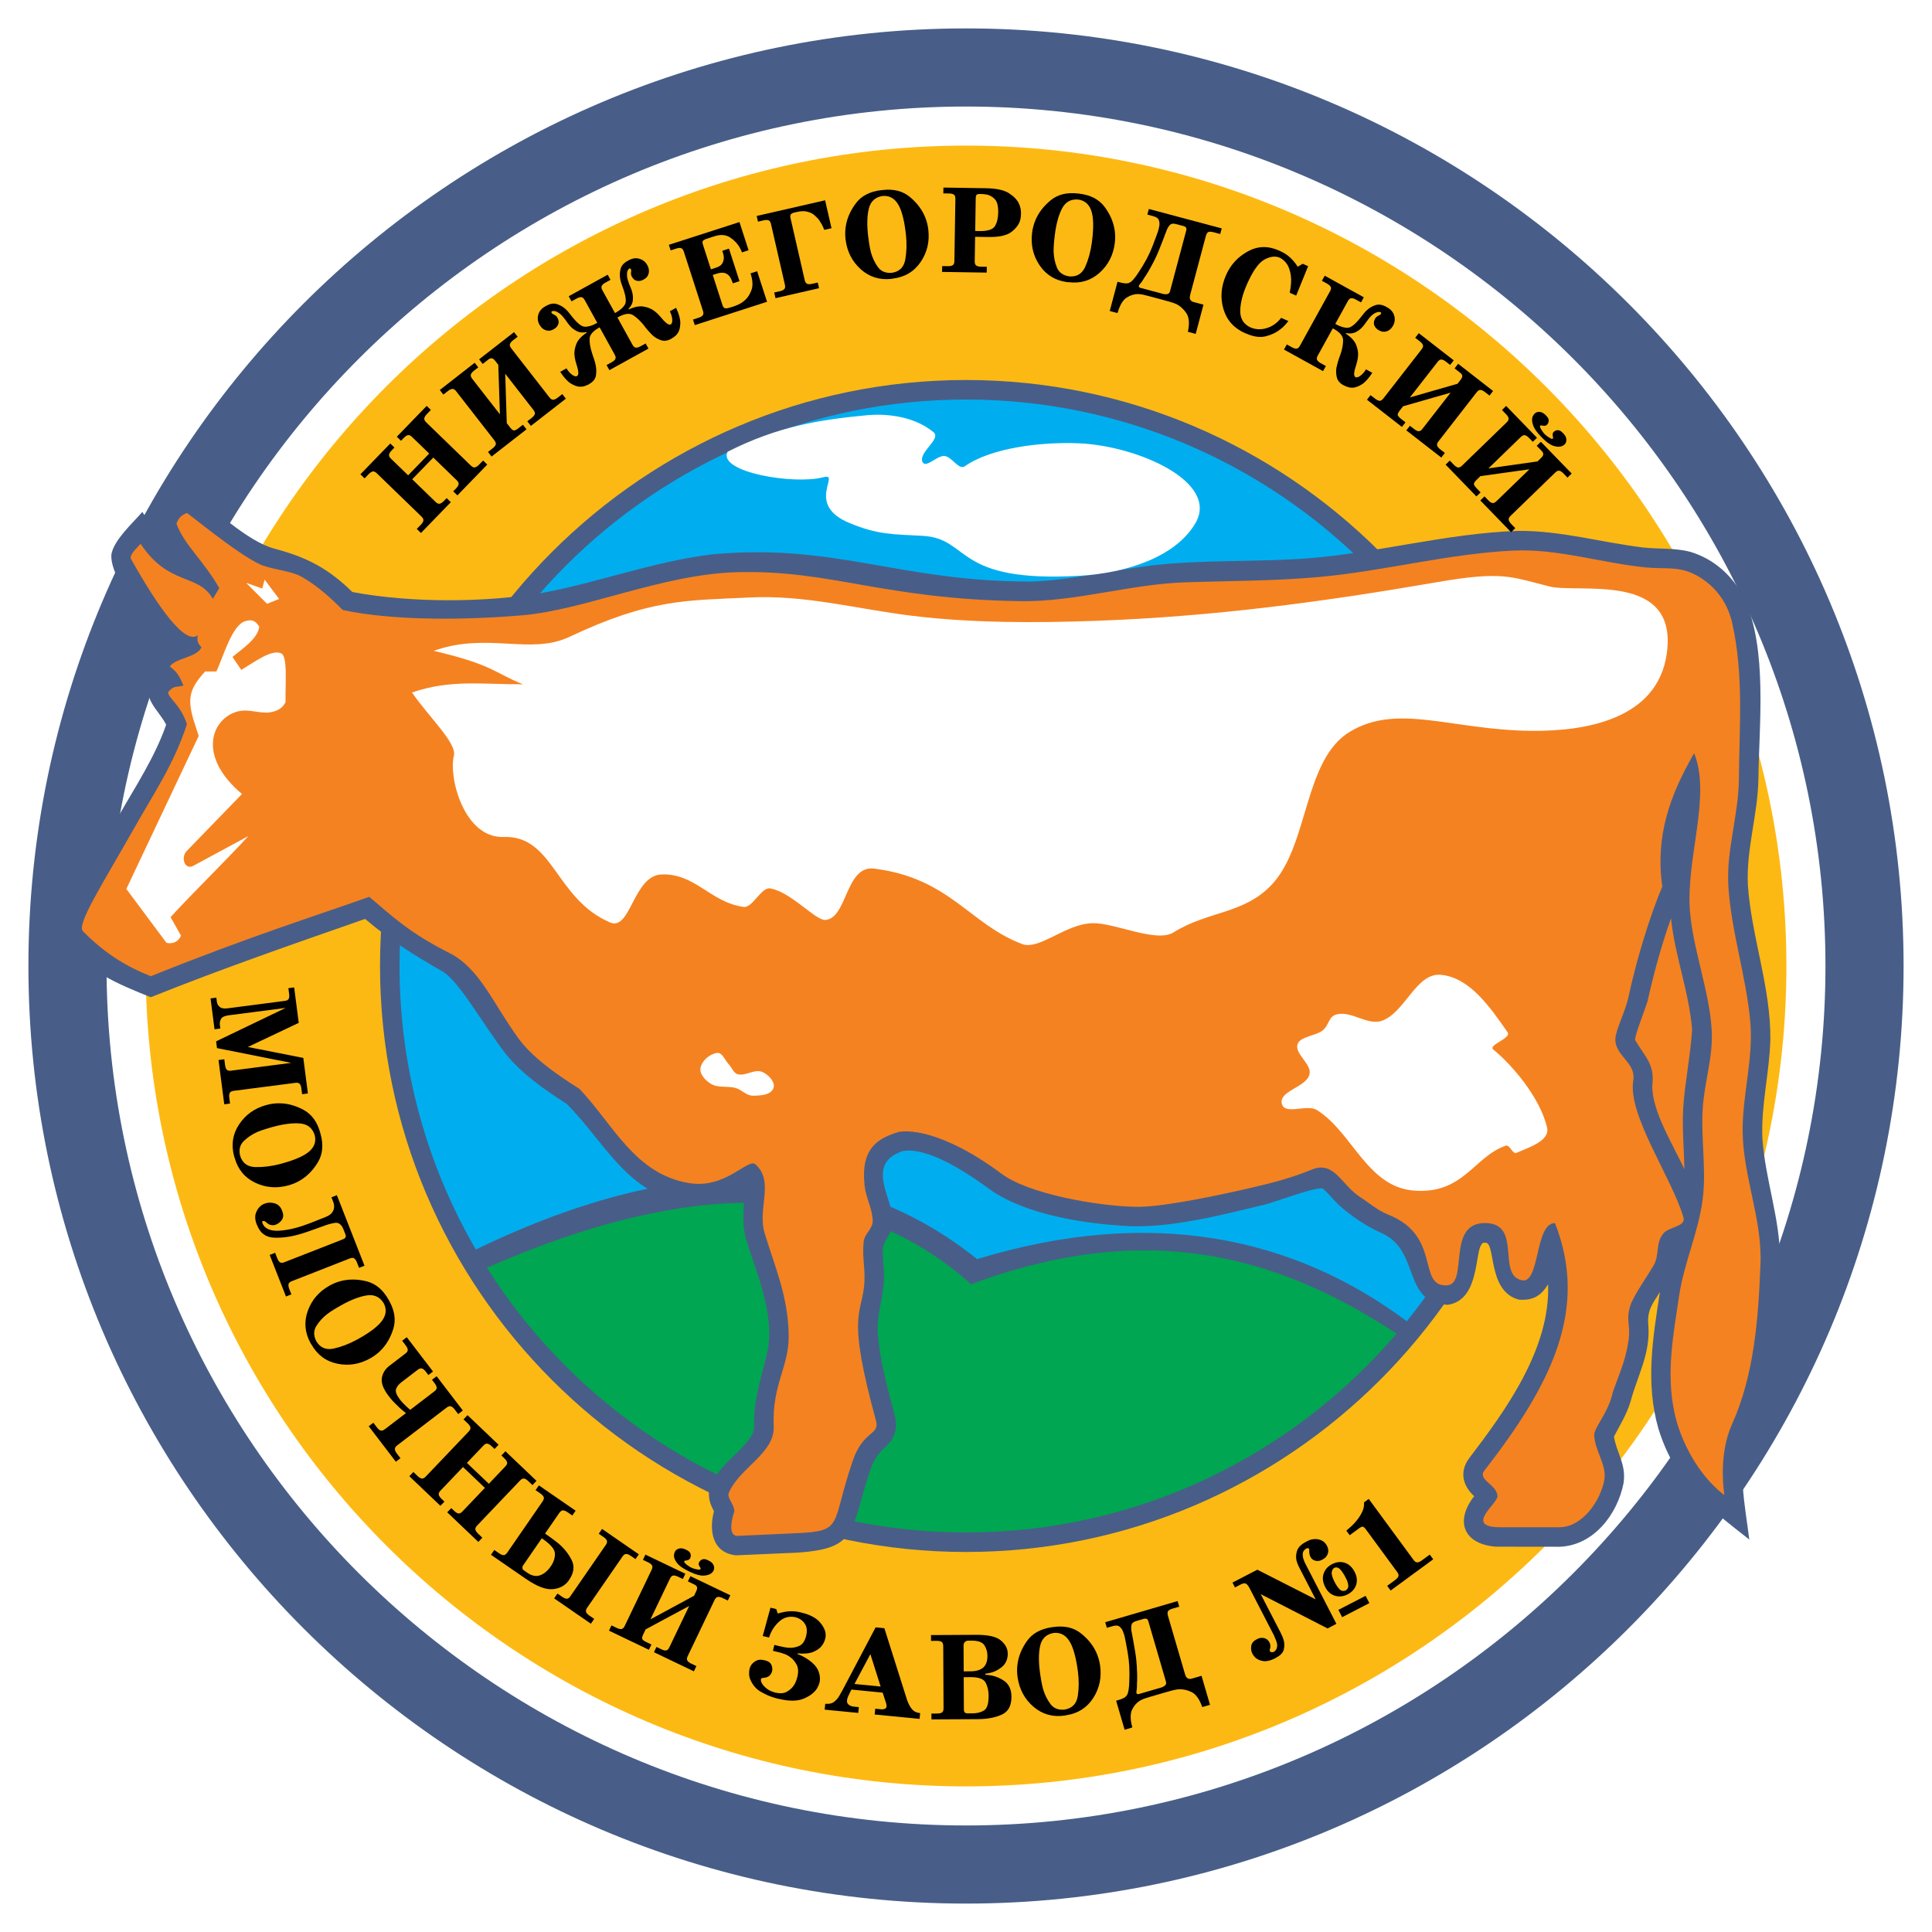
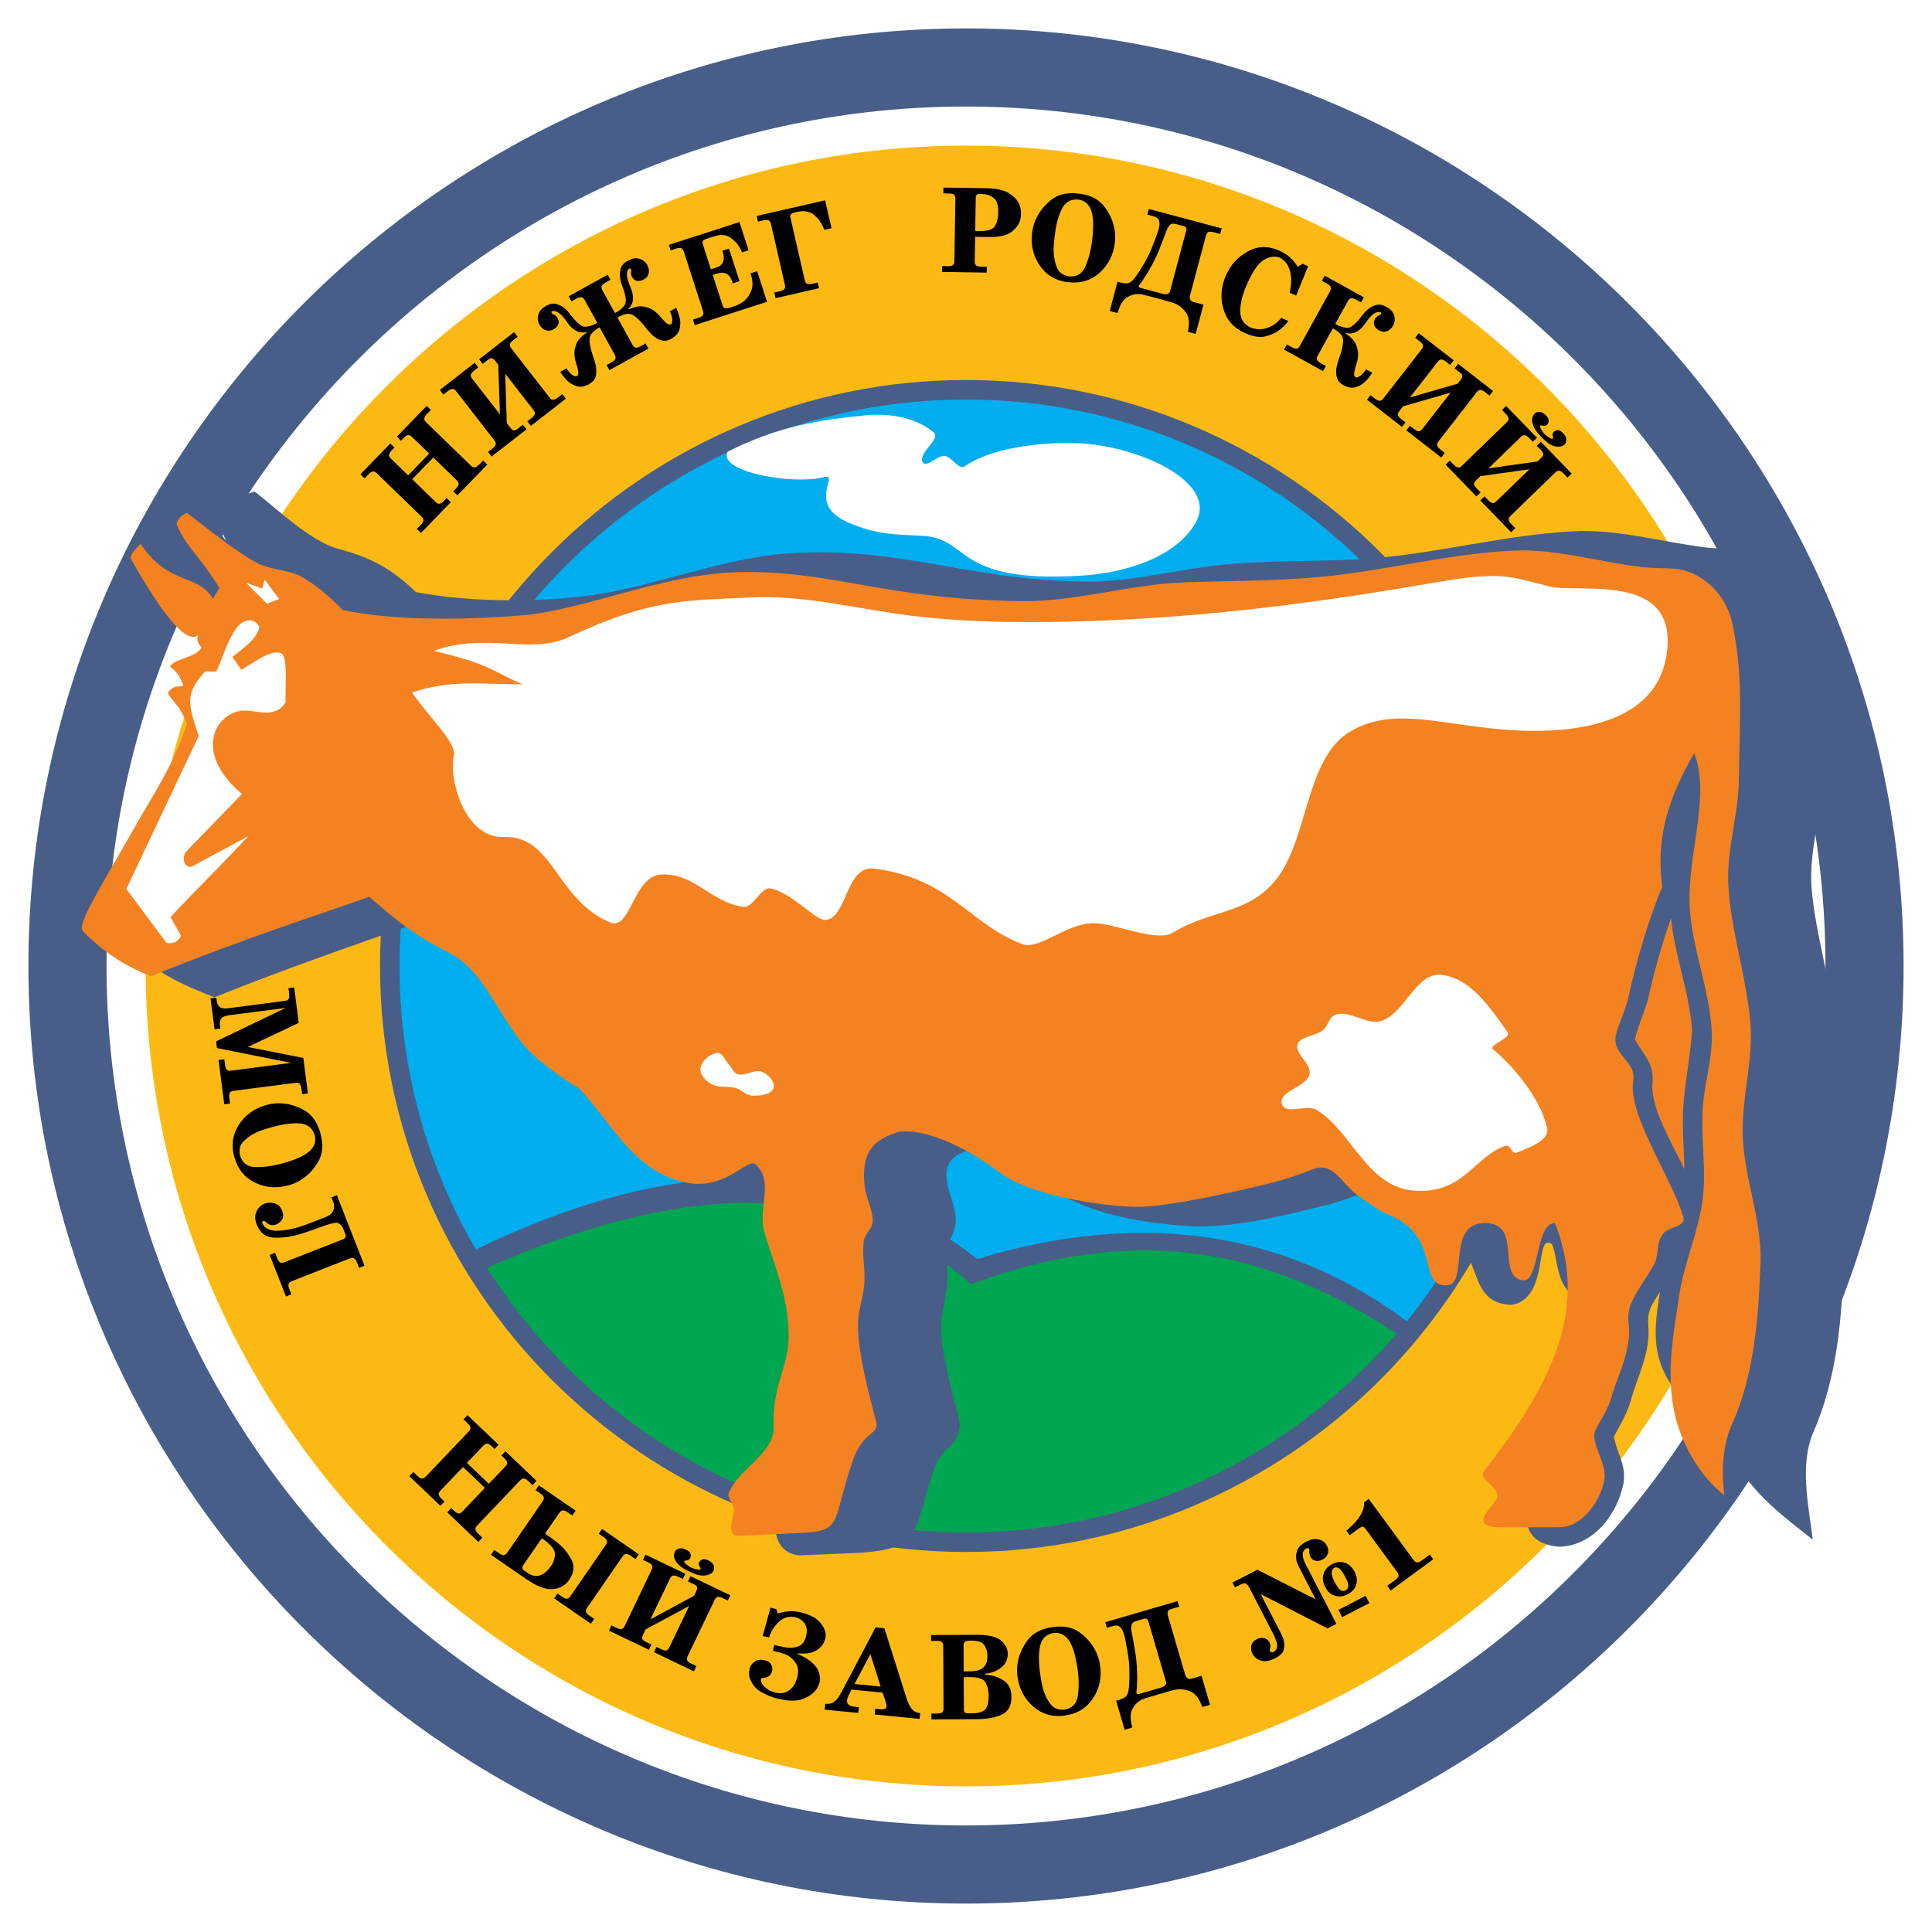
<svg xmlns="http://www.w3.org/2000/svg" version="1.0" id="Layer_1" x="0px" y="0px" width="192.756px" height="192.756px" viewBox="0 0 192.756 192.756" enable-background="new 0 0 192.756 192.756" xml:space="preserve">
  <g>
    <polygon fill-rule="evenodd" clip-rule="evenodd" fill="#FFFFFF" points="0,0 192.756,0 192.756,192.756 0,192.756 0,0  " />
    <path fill-rule="evenodd" clip-rule="evenodd" fill="#485E88" d="M96.378,2.834c51.521,0,93.543,42.021,93.543,93.543   c0,51.521-42.021,93.544-93.543,93.544c-51.522,0-93.543-42.023-93.543-93.544C2.834,44.856,44.856,2.834,96.378,2.834   L96.378,2.834z" />
    <path fill-rule="evenodd" clip-rule="evenodd" fill="#FFFFFF" d="M96.378,10.63c47.229,0,85.748,38.52,85.748,85.748   s-38.52,85.748-85.748,85.748S10.63,143.605,10.63,96.377S49.149,10.63,96.378,10.63L96.378,10.63z" />
    <path fill-rule="evenodd" clip-rule="evenodd" fill="#FDB913" d="M96.378,14.527c45.081,0,81.851,36.769,81.851,81.85   c0,45.082-36.77,81.851-81.851,81.851c-45.082,0-81.85-36.77-81.85-81.851C14.528,51.296,51.296,14.527,96.378,14.527   L96.378,14.527z" />
    <path fill-rule="evenodd" clip-rule="evenodd" fill="#485E88" d="M96.378,37.913c32.201,0,58.465,26.264,58.465,58.464   s-26.264,58.464-58.465,58.464s-58.464-26.264-58.464-58.464S64.177,37.913,96.378,37.913L96.378,37.913z" />
    <path fill-rule="evenodd" clip-rule="evenodd" fill="#00AEEF" d="M140.357,131.82c7.835-9.705,12.536-22.041,12.536-35.443   c0-31.147-25.388-56.515-56.516-56.515S39.862,65.25,39.862,96.377c0,10.296,2.778,19.966,7.615,28.287   c21.392-10.357,37.738-8.893,50.006,0.955C114.889,120.332,129.039,123.391,140.357,131.82L140.357,131.82z" />
    <path fill-rule="evenodd" clip-rule="evenodd" fill="#00A651" d="M139.341,133.053c-11.132-7.273-24.132-11.74-42.463-4.924   c-10.455-9.41-25.744-11.555-48.293-1.645c10.032,15.85,27.719,26.398,47.794,26.41   C113.542,152.902,128.961,145.188,139.341,133.053L139.341,133.053z" />
-     <path fill-rule="evenodd" clip-rule="evenodd" fill="#485E88" d="M165.611,128.91c-0.753,1.188-1.287,1.82-1.159,3.275   c0.237,2.854-1.078,5.049-1.772,7.648c-0.384,1.287-1.048,2.33-1.656,3.498c0.285,1.689,1.23,2.725,0.961,4.629   c-0.606,3.125-2.986,6.238-6.381,6.361l-6.333-0.008c-3.186-0.221-4.185-2.492-2.193-5.035c-1.12-1.033-1.49-2.395-0.542-3.734   c3.698-4.846,8.154-10.992,7.917-17.418c-0.714,1.195-1.548,1.641-2.899,1.541c-3.25-0.82-2.256-5.895-3.421-5.676   c-1.177-0.203-0.126,5.674-3.691,6.193c-4.657-0.197-2.625-5.527-6.747-7.225c-1.373-0.598-3.014-1.727-4.115-2.732   c-0.536-0.518-1.007-1.107-1.554-1.609c-0.426-0.365-4.891,1.336-5.776,1.551c-4.176,1.002-9.07,2.293-13.382,2.172   c-4.345-0.193-10.413-1.076-14.047-3.631c-1.986-1.451-6.09-4.303-8.744-3.871c-2.14,0.713-2.295,2.123-1.67,4.143   c0.406,1.281,0.867,2.561,0.423,3.904c-0.308,0.797-0.756,1.057-0.76,1.947c0.01,0.844,0.124,1.68,0.133,2.525   c-0.001,1.873-0.704,3.588-0.638,5.461c0.179,2.857,0.986,5.67,1.715,8.43c0.303,1.258,0.015,2.229-0.926,3.105   c-1.215,1.076-1.477,2.08-1.946,3.609c-1.524,5.182-1.341,6.551-6.799,6.943l-6.189,0.27c-2.36-0.26-2.697-2.479-2.188-4.398   c-0.326-0.609-0.523-1.117-0.502-1.83c0.332-2.748,4.52-4.666,4.514-6.594c-0.091-2.824,0.75-4.906,1.338-7.564   c0.729-3.695-1.117-7.781-2.172-11.242c-0.438-1.637-0.2-3.264-0.051-4.916c-1.425,0.9-2.917,1.318-4.572,1.43   c-6.883-0.115-9.147-5.84-13.258-9.934c-2.205-1.406-4.401-2.939-6.071-4.98c-2.178-2.789-4.646-7.273-6.319-8.232   c-2.822-1.618-5.199-3.087-7.712-5.234c-7.181,2.503-14.318,4.977-21.38,7.812c-3.235-1.295-6.438-2.597-8.443-5.532   c-1.837-2.689,3.146-8.095,5.209-12.51c1.694-2.981,3.633-5.887,4.764-9.147c-0.708-1.464-2.771-2.891-1.238-4.57l-1.084-0.804   c0.713-0.983,1.279-2.078,2.394-2.645c-1.863-1.718-5.809-6.724-5.528-9.019c0.274-1.423,2.124-3.086,3.078-4.193   c0.672,0.971,1.307,1.997,2.056,2.91c-1.601-2.964,0.359-4.211,2.821-4.953c2.174,1.688,5.562,4.953,8.266,5.697   c3.312,0.87,5.418,1.998,7.814,4.337c5.804,1.087,13.178,1.078,19.045,0.072c5.733-1.091,11.182-3.175,17.021-3.848   c12.288-1.077,18.513,2.742,31.643,2.733c4.038-0.145,7.987-1.093,11.985-1.603c5.198-0.605,10.512-0.322,15.744-0.722   c6.972-0.569,13.807-2.49,20.801-2.73c4.272-0.053,8.363,1.15,12.566,1.658c1.581,0.17,3.153,0.021,4.704,0.438   c2.38,0.717,4.256,2.431,5.354,4.639c2.354,5.043,1.474,12.528,1.419,18.037c-0.065,3.546-1.229,7.014-1.053,10.552   c0.361,5.196,2.291,10.193,2.245,15.421c-0.09,3.312-0.947,6.572-0.793,9.889c0.281,4.074,1.75,7.947,1.765,12.062   c-0.138,5.801-0.657,11.801-3,17.182c-1.428,3.279-0.487,7.324-0.076,10.754c-4.171-3.289-7.4-5.643-9.075-11.092   C164.159,137.982,164.899,133.459,165.611,128.91L165.611,128.91z" />
+     <path fill-rule="evenodd" clip-rule="evenodd" fill="#485E88" d="M165.611,128.91c-0.753,1.188-1.287,1.82-1.159,3.275   c0.237,2.854-1.078,5.049-1.772,7.648c-0.384,1.287-1.048,2.33-1.656,3.498c0.285,1.689,1.23,2.725,0.961,4.629   c-0.606,3.125-2.986,6.238-6.381,6.361c-3.186-0.221-4.185-2.492-2.193-5.035c-1.12-1.033-1.49-2.395-0.542-3.734   c3.698-4.846,8.154-10.992,7.917-17.418c-0.714,1.195-1.548,1.641-2.899,1.541c-3.25-0.82-2.256-5.895-3.421-5.676   c-1.177-0.203-0.126,5.674-3.691,6.193c-4.657-0.197-2.625-5.527-6.747-7.225c-1.373-0.598-3.014-1.727-4.115-2.732   c-0.536-0.518-1.007-1.107-1.554-1.609c-0.426-0.365-4.891,1.336-5.776,1.551c-4.176,1.002-9.07,2.293-13.382,2.172   c-4.345-0.193-10.413-1.076-14.047-3.631c-1.986-1.451-6.09-4.303-8.744-3.871c-2.14,0.713-2.295,2.123-1.67,4.143   c0.406,1.281,0.867,2.561,0.423,3.904c-0.308,0.797-0.756,1.057-0.76,1.947c0.01,0.844,0.124,1.68,0.133,2.525   c-0.001,1.873-0.704,3.588-0.638,5.461c0.179,2.857,0.986,5.67,1.715,8.43c0.303,1.258,0.015,2.229-0.926,3.105   c-1.215,1.076-1.477,2.08-1.946,3.609c-1.524,5.182-1.341,6.551-6.799,6.943l-6.189,0.27c-2.36-0.26-2.697-2.479-2.188-4.398   c-0.326-0.609-0.523-1.117-0.502-1.83c0.332-2.748,4.52-4.666,4.514-6.594c-0.091-2.824,0.75-4.906,1.338-7.564   c0.729-3.695-1.117-7.781-2.172-11.242c-0.438-1.637-0.2-3.264-0.051-4.916c-1.425,0.9-2.917,1.318-4.572,1.43   c-6.883-0.115-9.147-5.84-13.258-9.934c-2.205-1.406-4.401-2.939-6.071-4.98c-2.178-2.789-4.646-7.273-6.319-8.232   c-2.822-1.618-5.199-3.087-7.712-5.234c-7.181,2.503-14.318,4.977-21.38,7.812c-3.235-1.295-6.438-2.597-8.443-5.532   c-1.837-2.689,3.146-8.095,5.209-12.51c1.694-2.981,3.633-5.887,4.764-9.147c-0.708-1.464-2.771-2.891-1.238-4.57l-1.084-0.804   c0.713-0.983,1.279-2.078,2.394-2.645c-1.863-1.718-5.809-6.724-5.528-9.019c0.274-1.423,2.124-3.086,3.078-4.193   c0.672,0.971,1.307,1.997,2.056,2.91c-1.601-2.964,0.359-4.211,2.821-4.953c2.174,1.688,5.562,4.953,8.266,5.697   c3.312,0.87,5.418,1.998,7.814,4.337c5.804,1.087,13.178,1.078,19.045,0.072c5.733-1.091,11.182-3.175,17.021-3.848   c12.288-1.077,18.513,2.742,31.643,2.733c4.038-0.145,7.987-1.093,11.985-1.603c5.198-0.605,10.512-0.322,15.744-0.722   c6.972-0.569,13.807-2.49,20.801-2.73c4.272-0.053,8.363,1.15,12.566,1.658c1.581,0.17,3.153,0.021,4.704,0.438   c2.38,0.717,4.256,2.431,5.354,4.639c2.354,5.043,1.474,12.528,1.419,18.037c-0.065,3.546-1.229,7.014-1.053,10.552   c0.361,5.196,2.291,10.193,2.245,15.421c-0.09,3.312-0.947,6.572-0.793,9.889c0.281,4.074,1.75,7.947,1.765,12.062   c-0.138,5.801-0.657,11.801-3,17.182c-1.428,3.279-0.487,7.324-0.076,10.754c-4.171-3.289-7.4-5.643-9.075-11.092   C164.159,137.982,164.899,133.459,165.611,128.91L165.611,128.91z" />
    <path fill-rule="evenodd" clip-rule="evenodd" fill="#F58220" d="M168.054,116.656c-0.04-2.045-0.231-4.066-0.122-6.117   c0.178-2.6,0.713-5.145,0.89-7.777c-0.285-3.783-1.723-7.375-2.104-11.145c-0.957,2.699-1.714,5.455-2.335,8.249   c-0.115,0.482-1.376,3.65-1.24,3.91c0.987,1.678,1.966,2.4,1.711,4.5C164.766,110.822,167.02,114.385,168.054,116.656   L168.054,116.656z" />
    <path fill-rule="evenodd" clip-rule="evenodd" fill="#F58220" d="M8.297,92.927c-0.754-0.593,1.95-4.738,5.209-10.513   c1.707-3.025,3.871-6.194,5.143-10.161c-0.651-2.006-1.924-2.626-1.866-3.212c0.604-0.673,0.666-0.428,1.52-0.642   c-0.356-0.855-0.586-1.335-1.359-1.898c0.524-0.84,2.716-0.904,3.162-1.921c-0.427-0.428-0.467-0.739-0.364-1.2   c-1.272,0.981-3.912-2.695-6.704-7.67c-0.032-0.499,0.562-0.956,0.989-1.456c2.82,4.252,5.724,2.907,7.209,5.489   c0.213-0.356,0.427-0.713,0.641-1.07c-1.582-2.766-3.472-4.278-4.271-6.417c0.189-0.565,0.545-0.922,1.068-1.07   c2.207,1.711,5.153,4.068,7.121,5.051c1.236,0.617,3.205,0.65,4.392,1.357c1.558,0.928,2.729,1.982,4.011,3.266   c4.908,1.057,11.961,1.038,17.954,0.524c6.202-0.532,13.972-4.098,21.356-4.295c9.497-0.254,14.542,2.704,28.404,2.889   c5.35,0.071,10.849-1.681,16.196-1.873c4.553-0.164,8.952-0.125,13.489-0.536c6.527-0.59,12.887-2.336,19.435-2.638   c4.365-0.201,8.768,1.236,13.116,1.676c1.987,0.201,3.33-0.162,5.089,0.785c1.891,1.018,3.142,2.747,3.596,4.812   c1.149,5.24,0.699,10.145,0.657,15.509c-0.028,3.6-1.271,7.104-1.05,10.696c0.284,4.592,1.787,8.983,2.188,13.567   c0.318,3.633-0.797,7.262-0.765,10.91c0.039,4.436,1.951,8.742,1.781,13.174c-0.208,5.393-0.61,11.07-2.829,16.01   c-0.955,2.123-1.087,4.67-0.783,7.094c-2.528-1.924-4.381-5.318-5.001-8.361c-0.8-3.922-0.09-7.574,0.497-11.533   c0.484-3.268,1.936-6.35,2.35-9.627c0.375-2.971-0.182-5.996,0-8.984c0.175-2.869,1.074-5.154,0.89-8.021   c-0.248-3.852-1.897-8.024-2.171-11.874c-0.37-5.194,2.146-11.369,0.427-15.617c-2.422,4.211-3.891,8.256-3.177,13.311   c-1.16,2.708-2.564,7.219-3.328,10.814c-0.354,1.668-1.121,3.012-1.321,4.102c-0.345,1.881,2.069,2.533,1.752,4.42   c-0.581,3.451,3.861,9.723,5.008,13.67c0.267,0.918-1.452,0.938-1.994,1.586c-0.833,0.998-0.348,2.098-0.997,3.227   c-0.513,0.889-1.972,2.969-2.295,3.943c-0.497,1.494,0.046,1.988-0.197,3.545c-0.338,2.16-0.862,3.094-1.574,5.162   c-0.448,2.055-1.851,3.48-1.844,4.229c0.016,1.535,1.269,2.971,1.008,4.484c-0.343,1.984-2.129,4.734-4.494,4.734h-5.884   c-3.688,0-0.234-2.369-0.283-3.109c-0.08-1.205-2.042-1.607-1.299-2.561c6.832-8.756,10.368-16.188,7.038-24.672   c-2.025-0.027-1.483,6.029-3.275,5.705c-2.579-0.465,0.039-5.627-3.628-5.711c-4.027-0.092-1.66,6.096-3.879,6.211   c-3.002,0.158-0.51-4.906-5.798-7.025c-1.153-0.463-1.979-1.217-2.855-1.775c-1.844-1.174-2.577-3.654-4.795-2.76   c-1.981,0.801-3.535,1.236-6.006,1.811c-4.717,1.094-9.333,1.963-11.586,1.918c-3.982-0.08-10.732-1.314-13.363-3.275   c-5.986-4.463-9.594-4.43-10.447-4.152c-1.913,0.621-3.647,1.572-3.256,5.264c0.142,1.336,0.712,2.111,0.815,3.453   c0.069,0.91-0.822,1.32-0.907,2.229c-0.165,1.754,0.233,2.779,0.037,4.484c-0.335,2.908-1.648,2.885,1.192,13.324   c0.41,1.506-1.255,0.91-2.315,4.012c-2.204,6.447-0.847,7.006-5.559,7.221l-5.905,0.268c-0.89,0.039-0.734-1.312-0.349-2.443   c0-0.721-0.758-1.342-0.556-1.836c1.014-2.469,4.608-3.967,4.485-6.633c-0.19-4.113,1.512-5.949,1.495-8.984   c-0.022-3.963-1.384-6.924-2.404-10.32c-0.738-2.459,1.003-5.133-0.907-6.846c-0.75-0.674-2.944,2.463-6.602,1.869   c-5.454-0.885-7.622-5.912-10.967-9.406c-2.491-1.568-4.772-3.229-6.083-5.035c-2.615-3.604-3.857-6.983-6.908-8.528   c-4.03-2.04-5.632-3.618-7.979-5.596c-5.316,1.893-12.022,3.983-21.792,7.923C12.765,96.496,10.575,95.24,8.297,92.927   L8.297,92.927z" />
    <path fill-rule="evenodd" clip-rule="evenodd" fill="#FFFFFF" d="M18.06,93.352c-0.281,0.602-0.762,0.843-1.444,0.724   c-1.337-1.795-2.674-3.59-4.011-5.385c2.407-5.089,4.813-10.179,7.22-15.269c-0.321-1.018-0.814-2.258-0.843-3.325   c-0.031-1.185,0.498-2.029,1.485-3.104c0.374,0,0.749,0,1.123,0c0.722-1.554,1.551-4.625,2.886-5.021   c0.602-0.179,0.979-0.103,1.394,0.552c-0.165,1.257-1.785,2.253-2.676,3.023c0.294,0.429,0.588,0.857,0.883,1.286   c1.4-0.837,2.926-2.005,3.911-1.677c0.743,0.19,0.469,2.863,0.501,4.891c-0.361,0.751-1.003,0.938-1.685,1.045   c-1.417,0.054-2.224-0.507-3.531,0.041c-2.286,0.957-3.418,4.483,0.871,8.085l-5.523,5.696c-0.612,0.631-0.187,1.927,0.66,1.47   l5.496-2.966c-2.407,2.625-5.354,5.461-7.761,8.086C17.365,92.119,17.712,92.736,18.06,93.352L18.06,93.352z M24.558,58.153   l2.086,2.089l1.203-0.482l-1.444-1.929l-0.241,0.884L24.558,58.153L24.558,58.153z M71.543,105.053   c-0.735,0.098-1.516,0.762-1.652,1.49c-0.119,0.635,0.513,1.291,1.074,1.613c0.714,0.408,1.645,0.17,2.437,0.393   c0.59,0.166,1.059,0.758,1.672,0.766c0.735,0.008,1.812-0.041,2.085-0.725c0.248-0.621-0.514-1.406-1.136-1.654   c-0.745-0.297-1.613,0.428-2.395,0.248c-0.447-0.104-0.609-0.686-0.929-1.014C72.325,105.787,72.074,104.982,71.543,105.053   L71.543,105.053z M127.894,110.133c-0.341-1.295,2.406-1.635,2.748-2.93c0.282-1.068-1.604-2.102-1.152-3.107   c0.297-0.662,1.82-0.789,2.423-1.252c0.729-0.559,0.586-1.406,1.434-1.635c1.482-0.398,3.129,1.166,4.565,0.621   c2.314-0.877,3.386-4.801,5.851-4.572c2.912,0.268,4.97,3.332,6.648,5.727c0.429,0.611-1.997,1.262-1.418,1.732   c1.738,1.41,4.674,4.73,5.363,7.814c0.287,1.281-1.853,1.967-3.059,2.486c-0.392,0.168-0.66-0.846-1.063-0.711   c-3.153,1.062-4.211,4.852-9.132,4.484c-4.71-0.352-6.156-5.812-9.706-8.035C130.379,110.117,128.199,111.293,127.894,110.133   L127.894,110.133z M43.276,64.934c6.002,1.42,5.936,2.149,8.903,3.338c-4.047,0.019-7.237-0.508-11.074,0.82   c1.676,2.436,4.497,5.062,4.18,6.305c-0.552,2.162,1.022,8.248,4.963,8.108c4.986-0.177,5.145,6.182,10.616,8.527   c2.07,0.888,2.303-4.687,5.152-4.789c3.359-0.12,4.848,2.78,8.178,3.243c0.877,0.122,1.765-1.996,2.638-1.851   c2.095,0.35,4.523,3.214,5.514,3.148c2.199-0.146,1.996-5.487,4.876-5.122c7.56,0.958,9.495,5.544,14.759,7.526   c1.706,0.643,4.319-2.021,7.018-2.08c2.253-0.05,6.356,1.993,8.086,0.916c3.504-2.182,7.073-1.794,9.864-4.835   c3.66-3.988,3.106-12.417,7.751-15.196c4.77-2.853,10.104-0.165,18.047-0.076c5.585,0.062,12.6-1.21,13.539-7.659   c1.214-8.326-8.772-6.011-11.712-6.749c-3.856-0.967-4.665-1.559-11.268-0.415c-11.186,1.938-22.293,3.439-34.146,3.853   c-5.906,0.206-12.183,0.215-18.078-0.499c-5.538-0.671-10.698-2.107-16.241-1.838c-6.314,0.307-9.92,0.101-18.019,3.926   C52.89,65.394,48.626,63.021,43.276,64.934L43.276,64.934z M72.59,45.073c4.966-2.518,9.111-3.192,13.869-3.643   c2.287-0.217,4.917,0.222,6.681,1.694c0.809,0.676-1.543,2.009-1.1,2.965c0.319,0.688,1.444-0.668,2.199-0.593   c0.752,0.076,1.415,1.449,2.029,1.017c2.568-1.805,7.487-2.442,11.333-2.287c5.866,0.235,14.074,3.842,11.671,7.963   c-1.997,3.423-6.984,4.986-11.501,5.252c-12.701,0.749-10.894-3.719-15.731-3.981c-3.034-0.164-4.462-0.111-7.273-1.271   c-4.524-1.868-0.787-5.062-2.622-4.575C79.231,48.388,71.58,47.115,72.59,45.073L72.59,45.073z" />
    <path fill-rule="evenodd" clip-rule="evenodd" d="M42.821,45.252l-1.716-1.66c-0.149-0.145-0.283-0.204-0.406-0.177   c-0.122,0.024-0.258,0.113-0.406,0.268l-0.285,0.293l-0.416-0.404l0.084-0.089l2.893-2.986l0.419,0.404l-0.404,0.418   c-0.144,0.148-0.229,0.285-0.251,0.411c-0.025,0.125,0.037,0.26,0.186,0.404l4.461,4.323c0.148,0.142,0.284,0.2,0.408,0.173   c0.125-0.029,0.26-0.118,0.404-0.266l0.404-0.417l0.417,0.404l-0.084,0.088l-2.894,2.986l-0.418-0.404L45.5,48.73   c0.148-0.155,0.235-0.293,0.256-0.417c0.022-0.122-0.042-0.256-0.19-0.398l-2.337-2.265l-2.102,2.168l2.337,2.265   c0.148,0.144,0.285,0.2,0.41,0.173c0.126-0.029,0.26-0.118,0.402-0.264l0.285-0.295l0.418,0.407l-0.086,0.088L42,53.176   l-0.418-0.404l0.406-0.417c0.148-0.155,0.233-0.293,0.256-0.417c0.02-0.122-0.044-0.256-0.19-0.398l-4.463-4.323   c-0.146-0.144-0.282-0.202-0.404-0.177c-0.122,0.025-0.258,0.116-0.406,0.268l-0.406,0.419l-0.417-0.407l0.086-0.088l2.892-2.984   l0.418,0.404l-0.284,0.293c-0.143,0.148-0.227,0.285-0.251,0.41c-0.025,0.126,0.037,0.262,0.185,0.404l1.716,1.663L42.821,45.252   L42.821,45.252z" />
    <path fill-rule="evenodd" clip-rule="evenodd" d="M47.361,36.194l0.356,0.459l-0.429,0.334c-0.163,0.125-0.266,0.25-0.307,0.371   c-0.042,0.122,0.002,0.264,0.127,0.427l2.768,3.554l-0.161-4.941l-0.303-0.39c-0.117-0.151-0.229-0.235-0.334-0.258   c-0.107-0.023-0.225,0.018-0.355,0.12l-0.567,0.441l-0.356-0.46l0.097-0.076l3.389-2.638l0.359,0.46l-0.46,0.356   c-0.163,0.126-0.264,0.252-0.308,0.372c-0.041,0.122,0.002,0.264,0.128,0.427l3.818,4.902c0.126,0.163,0.253,0.239,0.381,0.229   c0.128-0.012,0.272-0.08,0.435-0.206l0.46-0.359l0.357,0.46l-0.097,0.076l-3.391,2.638l-0.357-0.46l0.431-0.334   c0.169-0.132,0.272-0.256,0.312-0.375c0.038-0.12-0.006-0.26-0.134-0.422l-2.813-3.614l0.155,4.932l0.365,0.47   c0.095,0.121,0.194,0.206,0.295,0.248c0.099,0.041,0.27-0.031,0.512-0.219l0.439-0.342l0.357,0.459l-0.097,0.077l-3.389,2.638   l-0.356-0.459l0.458-0.357c0.169-0.132,0.274-0.258,0.312-0.375c0.039-0.12-0.006-0.26-0.132-0.423l-3.816-4.903   c-0.127-0.163-0.253-0.239-0.377-0.23c-0.124,0.006-0.272,0.076-0.441,0.208l-0.458,0.357l-0.357-0.458l0.097-0.076L47.361,36.194   L47.361,36.194z" />
    <path fill-rule="evenodd" clip-rule="evenodd" d="M60.631,27.408l0.28,0.509L60.402,28.2c-0.182,0.099-0.301,0.206-0.361,0.317   c-0.06,0.114-0.039,0.262,0.06,0.442l1.256,2.274l0.064-0.035c0.462-0.255,0.775-0.534,0.938-0.837   c0.163-0.301,0.07-0.912-0.276-1.832c-0.037-0.103-0.077-0.214-0.118-0.34c-0.039-0.124-0.07-0.254-0.091-0.394   c-0.056-0.307-0.043-0.627,0.039-0.955c0.083-0.328,0.316-0.598,0.698-0.809l0.109-0.06c0.367-0.204,0.726-0.256,1.072-0.154   c0.349,0.099,0.61,0.309,0.786,0.626c0.159,0.289,0.206,0.563,0.144,0.825c-0.064,0.26-0.21,0.456-0.441,0.582l-0.109,0.06   c-0.021,0.013-0.046,0.025-0.072,0.036c-0.027,0.01-0.052,0.021-0.074,0.033c-0.163,0.062-0.338,0.07-0.522,0.027   c-0.186-0.045-0.34-0.182-0.468-0.413c-0.033-0.058-0.056-0.118-0.068-0.175c-0.015-0.058-0.019-0.118-0.012-0.177   c-0.002-0.017,0-0.037,0.002-0.058c0.004-0.021,0.004-0.04,0.004-0.058c0.012-0.045,0.019-0.09,0.017-0.136   c-0.002-0.047-0.014-0.091-0.039-0.134c-0.021-0.037-0.043-0.058-0.072-0.066c-0.027-0.008-0.054-0.01-0.081-0.006   c-0.128,0.109-0.202,0.25-0.221,0.419c-0.019,0.171-0.014,0.342,0.015,0.516c0.033,0.142,0.07,0.274,0.113,0.396   c0.045,0.122,0.076,0.21,0.097,0.266c0.045,0.116,0.097,0.244,0.155,0.38c0.058,0.138,0.103,0.282,0.14,0.433   c0.063,0.256,0.08,0.524,0.049,0.807c-0.033,0.283-0.175,0.553-0.427,0.815l0.029,0.053c0.582-0.264,1.079-0.356,1.493-0.278   c0.415,0.077,0.757,0.215,1.027,0.415c0.161,0.118,0.301,0.242,0.423,0.367c0.122,0.126,0.225,0.241,0.31,0.345   c0.031,0.039,0.064,0.078,0.099,0.115c0.035,0.037,0.068,0.076,0.099,0.116c0.12,0.13,0.244,0.243,0.372,0.338   c0.128,0.095,0.256,0.122,0.383,0.079c0.109-0.107,0.151-0.289,0.124-0.542c-0.027-0.254-0.107-0.507-0.239-0.765l0.109-0.06   l0.52-0.287c0.287,0.623,0.427,1.132,0.418,1.528c-0.008,0.394-0.076,0.703-0.208,0.928c-0.093,0.155-0.198,0.278-0.318,0.371   c-0.117,0.095-0.218,0.165-0.305,0.212l-0.103,0.07c-0.359,0.189-0.691,0.229-1,0.122c-0.309-0.107-0.582-0.264-0.818-0.472   c-0.12-0.113-0.231-0.227-0.33-0.343c-0.101-0.113-0.19-0.214-0.268-0.303c-0.054-0.063-0.105-0.125-0.151-0.186   c-0.047-0.06-0.095-0.122-0.142-0.191c-0.334-0.417-0.683-0.747-1.048-0.99c-0.365-0.241-0.872-0.177-1.526,0.194   c-0.006,0.004-0.014,0.008-0.02,0.012c-0.009,0.004-0.015,0.007-0.017,0.009c-0.004,0.002-0.011,0.004-0.017,0.008l1.501,2.721   c0.099,0.179,0.212,0.274,0.34,0.285c0.128,0.008,0.283-0.035,0.462-0.136l0.509-0.281l0.283,0.51l-0.109,0.06l-3.791,2.093   l-0.282-0.509l0.509-0.28c0.188-0.105,0.312-0.213,0.367-0.324c0.056-0.112,0.035-0.256-0.066-0.438l-1.501-2.718   c-0.006,0.004-0.015,0.008-0.027,0.015c-0.011,0.006-0.023,0.012-0.037,0.02c-0.606,0.336-0.92,0.704-0.938,1.106   c-0.019,0.4,0.066,0.88,0.25,1.438c0.01,0.033,0.019,0.062,0.027,0.084c0.008,0.025,0.016,0.052,0.025,0.084   c0.043,0.128,0.09,0.271,0.144,0.429c0.056,0.159,0.101,0.322,0.138,0.491c0.089,0.365,0.107,0.732,0.056,1.099   c-0.051,0.368-0.276,0.662-0.674,0.881l-0.101,0.07c-0.091,0.041-0.206,0.086-0.349,0.136c-0.142,0.052-0.303,0.074-0.484,0.07   c-0.26-0.008-0.559-0.114-0.897-0.317c-0.338-0.205-0.695-0.594-1.068-1.17l0.107-0.06l0.52-0.287   c0.146,0.248,0.32,0.452,0.522,0.61c0.2,0.157,0.373,0.215,0.518,0.171c0.109-0.079,0.155-0.198,0.14-0.359   c-0.012-0.163-0.041-0.326-0.084-0.491c-0.019-0.048-0.033-0.095-0.045-0.145s-0.029-0.097-0.045-0.145   c-0.041-0.128-0.084-0.276-0.125-0.445c-0.042-0.171-0.07-0.355-0.087-0.555c-0.024-0.334,0.042-0.697,0.196-1.091   c0.157-0.392,0.501-0.763,1.033-1.114l-0.031-0.054c-0.354,0.075-0.66,0.05-0.916-0.072c-0.258-0.124-0.476-0.28-0.658-0.472   c-0.107-0.109-0.205-0.227-0.291-0.349c-0.087-0.122-0.165-0.233-0.239-0.334c-0.037-0.045-0.093-0.12-0.173-0.223   c-0.08-0.101-0.171-0.204-0.276-0.305c-0.13-0.118-0.274-0.212-0.431-0.285c-0.159-0.074-0.318-0.084-0.479-0.033   c-0.004,0.01-0.008,0.018-0.016,0.022c-0.006,0.022-0.01,0.043-0.013,0.064c-0.004,0.021,0.002,0.045,0.019,0.074   c0.021,0.035,0.048,0.066,0.085,0.086c0.035,0.023,0.074,0.047,0.115,0.07c0.023,0.008,0.045,0.017,0.066,0.029   s0.037,0.023,0.054,0.033c0.052,0.029,0.099,0.062,0.143,0.105c0.043,0.043,0.08,0.093,0.111,0.151   c0.127,0.231,0.161,0.437,0.099,0.616c-0.06,0.18-0.161,0.322-0.299,0.427c-0.023,0.012-0.045,0.027-0.068,0.045   c-0.022,0.017-0.045,0.031-0.068,0.044l-0.107,0.06c-0.225,0.124-0.466,0.144-0.724,0.06c-0.258-0.083-0.466-0.27-0.627-0.559   c-0.175-0.318-0.212-0.65-0.111-0.997c0.099-0.348,0.334-0.623,0.701-0.827l0.109-0.06c0.381-0.21,0.734-0.265,1.056-0.159   s0.598,0.262,0.83,0.474c0.107,0.093,0.202,0.188,0.284,0.289c0.085,0.099,0.159,0.192,0.225,0.278   c0.594,0.784,1.062,1.188,1.405,1.21c0.343,0.023,0.745-0.093,1.207-0.349l0.066-0.035l-1.256-2.275   c-0.101-0.182-0.212-0.276-0.336-0.289c-0.124-0.012-0.28,0.036-0.468,0.139l-0.51,0.28l-0.28-0.509l0.107-0.06L60.631,27.408   L60.631,27.408z" />
    <path fill-rule="evenodd" clip-rule="evenodd" d="M74.026,25.183c-0.022-0.07-0.05-0.14-0.081-0.208   c-0.031-0.068-0.066-0.136-0.103-0.2c-0.227-0.431-0.555-0.788-0.986-1.075c-0.429-0.287-0.955-0.328-1.576-0.128l-0.765,0.248   c-0.008,0.002-0.012,0.004-0.017,0.004c-0.004,0.002-0.01,0.004-0.019,0.006c-0.126,0.042-0.231,0.095-0.317,0.161   c-0.087,0.068-0.097,0.208-0.029,0.418l0.796,2.463l0.505-0.166c0.33-0.105,0.546-0.258,0.647-0.456   c0.099-0.196,0.144-0.394,0.134-0.588c-0.008-0.076-0.019-0.148-0.031-0.219c-0.014-0.07-0.031-0.136-0.052-0.198l-0.072-0.223   l0.117-0.039l0.553-0.18l1.05,3.25l-0.117,0.039l-0.553,0.178l-0.053-0.163c-0.126-0.394-0.316-0.658-0.567-0.792   c-0.251-0.136-0.575-0.14-0.967-0.015l-0.412,0.134l0.978,3.025c0.045,0.143,0.117,0.235,0.214,0.283   c0.097,0.045,0.303,0.019,0.617-0.083l0.354-0.114c0.101-0.033,0.256-0.099,0.462-0.195c0.208-0.097,0.413-0.24,0.613-0.425   c0.268-0.244,0.479-0.578,0.631-1.004c0.152-0.425,0.12-0.976-0.099-1.652L75,27.235l0.542-0.175l0.986,3.05l-0.118,0.037   l-7.091,2.289l-0.18-0.552l0.555-0.18c0.204-0.066,0.344-0.148,0.42-0.246c0.077-0.099,0.083-0.245,0.021-0.443l-1.91-5.911   c-0.064-0.196-0.155-0.312-0.274-0.347c-0.119-0.035-0.282-0.021-0.486,0.045l-0.553,0.179l-0.18-0.553l0.118-0.039l6.926-2.235   l0.909,2.813l-0.12,0.039L74.026,25.183L74.026,25.183z" />
    <path fill-rule="evenodd" clip-rule="evenodd" d="M82.321,19.983l0.64,2.786l-0.122,0.027l-0.602,0.138   c-0.087-0.225-0.171-0.415-0.258-0.569c-0.086-0.152-0.167-0.28-0.239-0.383c-0.066-0.095-0.128-0.171-0.188-0.229   c-0.06-0.06-0.111-0.109-0.154-0.149c-0.033-0.035-0.081-0.082-0.145-0.138c-0.064-0.058-0.145-0.114-0.241-0.167   c-0.157-0.091-0.357-0.161-0.6-0.207c-0.244-0.045-0.555-0.024-0.932,0.062l-0.229,0.052c-0.169,0.039-0.285,0.099-0.347,0.181   s-0.074,0.196-0.041,0.34l1.425,6.225c0.045,0.2,0.13,0.324,0.25,0.367c0.12,0.045,0.28,0.043,0.482-0.002l0.567-0.13l0.13,0.567   l-0.122,0.027l-4.222,0.967l-0.13-0.565l0.567-0.13c0.208-0.049,0.354-0.117,0.441-0.21c0.084-0.09,0.103-0.237,0.058-0.437   l-1.388-6.057c-0.045-0.2-0.128-0.324-0.243-0.37c-0.116-0.045-0.279-0.043-0.487,0.004l-0.567,0.13l-0.13-0.567l0.12-0.027   L82.321,19.983L82.321,19.983z" />
-     <path fill-rule="evenodd" clip-rule="evenodd" d="M84.363,23.89c-0.025-0.198-0.038-0.4-0.037-0.606   c0-0.208,0.016-0.423,0.047-0.641c0.115-0.821,0.452-1.603,1.006-2.347c0.553-0.745,1.39-1.184,2.512-1.32l0.124-0.014   c1.122-0.136,2.04,0.091,2.755,0.681c0.716,0.592,1.229,1.271,1.537,2.04c0.084,0.207,0.15,0.411,0.2,0.61   c0.049,0.202,0.084,0.402,0.109,0.598c0.146,1.205-0.107,2.286-0.761,3.247c-0.652,0.959-1.576,1.512-2.772,1.656l-0.12,0.027   c-1.198,0.136-2.228-0.184-3.089-0.959C85.013,26.082,84.507,25.092,84.363,23.89L84.363,23.89z M86.622,23.615   c0.027,0.212,0.06,0.452,0.101,0.718c0.039,0.264,0.093,0.534,0.159,0.809c0.151,0.555,0.384,1.052,0.699,1.493   c0.313,0.439,0.78,0.633,1.398,0.584c0.757-0.116,1.205-0.557,1.34-1.322c0.136-0.763,0.159-1.584,0.07-2.462   c-0.006-0.042-0.01-0.085-0.017-0.13c-0.004-0.045-0.01-0.091-0.017-0.141c-0.163-1.342-0.429-2.295-0.8-2.856   c-0.371-0.563-0.875-0.812-1.505-0.753c-0.734,0.114-1.19,0.535-1.367,1.262C86.504,21.544,86.485,22.477,86.622,23.615   L86.622,23.615z" />
    <path fill-rule="evenodd" clip-rule="evenodd" d="M97.249,26.078c-0.002,0.206,0.05,0.346,0.155,0.417   c0.105,0.072,0.262,0.109,0.468,0.113l0.582,0.008l-0.009,0.582l-0.123-0.002l-4.332-0.068l0.008-0.582l0.581,0.01   c0.215,0.002,0.376-0.029,0.479-0.099c0.105-0.068,0.159-0.204,0.161-0.411l0.099-6.212c0.004-0.207-0.045-0.344-0.148-0.417   c-0.101-0.072-0.26-0.109-0.474-0.114l-0.582-0.008l0.01-0.582l0.124,0.002l4.106,0.064c1.048,0.016,1.819,0.183,2.312,0.501   c0.495,0.317,0.825,0.664,0.994,1.037c0.086,0.184,0.144,0.361,0.169,0.535c0.026,0.173,0.039,0.33,0.037,0.47   c-0.002,0.107-0.011,0.22-0.024,0.34c-0.015,0.12-0.04,0.237-0.072,0.353c-0.133,0.419-0.428,0.801-0.885,1.143   c-0.46,0.342-1.226,0.507-2.298,0.489l-1.299-0.021L97.249,26.078L97.249,26.078z M97.729,23.054   c0.817,0.013,1.33-0.153,1.537-0.495c0.208-0.345,0.315-0.792,0.325-1.345c0.011-0.652-0.103-1.1-0.338-1.343   c-0.235-0.241-0.497-0.394-0.786-0.458c-0.104-0.019-0.212-0.031-0.319-0.041s-0.206-0.017-0.297-0.017   c-0.017-0.002-0.035-0.002-0.056-0.002c-0.021,0-0.039,0-0.056,0c-0.182,0.004-0.293,0.043-0.33,0.118   c-0.04,0.074-0.058,0.169-0.06,0.285l-0.053,3.29L97.729,23.054L97.729,23.054z" />
    <path fill-rule="evenodd" clip-rule="evenodd" d="M102.971,23.238c0.022-0.196,0.06-0.396,0.109-0.596   c0.049-0.202,0.115-0.406,0.197-0.612c0.31-0.769,0.823-1.448,1.537-2.038c0.716-0.592,1.635-0.819,2.757-0.683l0.122,0.014   c1.122,0.136,1.962,0.576,2.514,1.32c0.556,0.745,0.89,1.526,1.007,2.347c0.031,0.219,0.048,0.434,0.048,0.642   c0,0.206-0.013,0.408-0.037,0.606c-0.145,1.203-0.65,2.194-1.512,2.97c-0.862,0.776-1.892,1.093-3.088,0.947l-0.124-0.002   c-1.196-0.153-2.117-0.709-2.771-1.669C103.078,25.525,102.824,24.442,102.971,23.238L102.971,23.238z M105.23,23.512   c-0.026,0.212-0.051,0.454-0.076,0.72c-0.022,0.268-0.035,0.542-0.037,0.825c0.015,0.575,0.122,1.114,0.322,1.615   c0.202,0.503,0.608,0.802,1.219,0.901c0.765,0.068,1.304-0.254,1.619-0.963c0.313-0.709,0.532-1.501,0.653-2.376   c0.006-0.041,0.011-0.084,0.017-0.127c0.007-0.045,0.011-0.093,0.017-0.143c0.163-1.342,0.132-2.331-0.095-2.966   c-0.227-0.633-0.654-0.996-1.283-1.089c-0.74-0.066-1.282,0.235-1.629,0.899C105.61,21.473,105.367,22.374,105.23,23.512   L105.23,23.512z" />
    <path fill-rule="evenodd" clip-rule="evenodd" d="M118.515,33.104c0.178-0.831,0.124-1.456-0.16-1.875   c-0.287-0.417-0.638-0.724-1.054-0.92c-0.203-0.079-0.4-0.146-0.595-0.202c-0.193-0.056-0.375-0.107-0.542-0.15   c-0.039-0.013-0.076-0.021-0.107-0.029c-0.033-0.008-0.064-0.019-0.095-0.027l-1.363-0.363c-0.009-0.002-0.019-0.004-0.031-0.006   c-0.013-0.004-0.022-0.006-0.029-0.009c-0.136-0.037-0.288-0.074-0.457-0.115c-0.167-0.041-0.345-0.064-0.53-0.07   c-0.375-0.006-0.753,0.109-1.139,0.351c-0.384,0.239-0.687,0.75-0.913,1.534l-0.124-0.019l-0.656-0.175l0.775-2.918l0.265,0.07   c0.325,0.086,0.583,0.113,0.771,0.079c0.19-0.035,0.387-0.18,0.59-0.433c0.075-0.083,0.147-0.176,0.224-0.281   c0.074-0.103,0.154-0.221,0.238-0.351c0.611-0.914,1.069-1.768,1.374-2.562c0.306-0.794,0.482-1.264,0.53-1.415   c0.021-0.045,0.037-0.093,0.05-0.14c0.014-0.047,0.026-0.095,0.039-0.142c0.006-0.025,0.012-0.05,0.019-0.072   c0.006-0.025,0.012-0.047,0.019-0.072c-0.002-0.019-0.002-0.039,0.004-0.062c0.006-0.025,0.015-0.049,0.021-0.072   c0.009-0.033,0.015-0.062,0.017-0.093c0.004-0.029,0.01-0.058,0.019-0.091c0.022-0.181,0.002-0.356-0.063-0.528   c-0.066-0.171-0.25-0.297-0.553-0.377l-0.586-0.157l0.148-0.563l0.119,0.033l7.153,1.904l-0.151,0.561l-0.657-0.175   c-0.295-0.078-0.487-0.074-0.58,0.012c-0.091,0.087-0.154,0.198-0.189,0.334l-1.573,5.907c-0.002,0.008-0.005,0.015-0.005,0.019   c-0.002,0.004-0.002,0.008-0.004,0.017c-0.004,0.017-0.002,0.025,0.004,0.027c-0.004,0.017-0.008,0.033-0.012,0.049   c-0.005,0.015-0.009,0.035-0.015,0.06c-0.019,0.132,0.006,0.246,0.074,0.34c0.07,0.095,0.163,0.159,0.282,0.19l1.005,0.268   l-0.775,2.917l-0.12-0.031L118.515,33.104L118.515,33.104z M118.35,22.997c0.035-0.136,0.027-0.235-0.024-0.295   c-0.052-0.062-0.117-0.105-0.194-0.136c-0.016-0.004-0.034-0.008-0.053-0.015c-0.021-0.004-0.039-0.008-0.056-0.012l-0.716-0.191   c-0.272-0.072-0.473-0.033-0.603,0.115c-0.128,0.148-0.233,0.324-0.312,0.526c-0.006,0.023-0.014,0.045-0.024,0.07   c-0.011,0.022-0.019,0.045-0.024,0.07c-0.007,0.015-0.011,0.029-0.019,0.04c-0.007,0.01-0.013,0.024-0.017,0.041   c-0.003,0.006-0.005,0.015-0.007,0.023c-0.004,0.016-0.01,0.033-0.021,0.053c-0.008,0.019-0.019,0.043-0.026,0.074   c-0.017,0.031-0.027,0.058-0.035,0.081c-0.007,0.025-0.017,0.047-0.031,0.07c-0.002,0.008-0.004,0.014-0.006,0.023   c-0.002,0.008-0.004,0.016-0.006,0.024c-0.009,0.031-0.02,0.066-0.033,0.099c-0.013,0.035-0.033,0.084-0.058,0.146   c-0.057,0.146-0.196,0.507-0.424,1.084c-0.225,0.576-0.516,1.178-0.872,1.809c-0.068,0.128-0.136,0.25-0.206,0.367   c-0.07,0.12-0.143,0.237-0.215,0.353c-0.045,0.074-0.082,0.13-0.109,0.169c-0.028,0.042-0.054,0.074-0.078,0.101   c-0.002,0.008-0.004,0.015-0.006,0.019c0,0.004-0.002,0.01-0.004,0.019c-0.011,0.006-0.019,0.013-0.025,0.019   c-0.006,0.006-0.01,0.019-0.015,0.035c-0.06,0.095-0.119,0.188-0.177,0.278s-0.124,0.175-0.194,0.25   c-0.002,0.008-0.008,0.017-0.021,0.027c-0.01,0.01-0.022,0.024-0.037,0.047c-0.01,0.006-0.021,0.019-0.028,0.037   c-0.011,0.019-0.017,0.038-0.021,0.052c-0.01,0.006-0.016,0.015-0.02,0.027c-0.005,0.012-0.007,0.023-0.009,0.031   c-0.011,0.04-0.006,0.072,0.013,0.099s0.043,0.047,0.072,0.064c0.014,0.012,0.026,0.021,0.039,0.023   c0.012,0.004,0.022,0.006,0.028,0.008l2.248,0.598c0.025,0.006,0.05,0.013,0.072,0.019c0.024,0.006,0.05,0.011,0.076,0.008   c0.113,0.021,0.226,0.015,0.337-0.019c0.113-0.035,0.189-0.132,0.23-0.291L118.35,22.997L118.35,22.997z" />
    <path fill-rule="evenodd" clip-rule="evenodd" d="M128.547,32.032c-0.102,0.126-0.219,0.264-0.353,0.413   c-0.134,0.148-0.287,0.287-0.462,0.417c-0.393,0.313-0.873,0.544-1.442,0.688c-0.569,0.145-1.223,0.054-1.963-0.274l-0.118-0.039   c-1.113-0.503-1.831-1.31-2.152-2.424c-0.324-1.114-0.231-2.244,0.276-3.389c0.447-1.01,1.165-1.79,2.15-2.336   c0.988-0.546,2.02-0.58,3.098-0.101l0.114,0.049c0.21,0.093,0.403,0.198,0.579,0.312s0.339,0.244,0.489,0.392   c0.128,0.12,0.249,0.252,0.367,0.394c0.117,0.143,0.232,0.301,0.344,0.477l0.495-0.295l0.113,0.049l0.43,0.192l-1.192,2.935   l-0.113-0.05l-0.532-0.235c0.143-0.706,0.178-1.285,0.109-1.739c-0.07-0.456-0.191-0.821-0.367-1.097   c-0.107-0.165-0.228-0.301-0.354-0.406c-0.128-0.107-0.256-0.194-0.38-0.258c-0.46-0.186-0.974-0.12-1.543,0.196   c-0.569,0.318-1.143,1.128-1.72,2.432c-0.436,0.982-0.662,1.864-0.681,2.65c-0.019,0.786,0.321,1.347,1.021,1.683   c0.534,0.219,1.079,0.24,1.636,0.062c0.557-0.175,1.033-0.516,1.427-1.019l0.114,0.051L128.547,32.032L128.547,32.032z" />
    <path fill-rule="evenodd" clip-rule="evenodd" d="M136.07,29.661l-0.28,0.509l-0.51-0.28c-0.179-0.101-0.334-0.145-0.462-0.136   c-0.128,0.01-0.241,0.105-0.34,0.284l-1.256,2.275l0.063,0.037c0.462,0.256,0.864,0.372,1.206,0.349   c0.343-0.022,0.812-0.427,1.405-1.21c0.065-0.087,0.14-0.18,0.225-0.281c0.082-0.099,0.178-0.194,0.284-0.287   c0.231-0.212,0.508-0.371,0.83-0.477c0.321-0.103,0.674-0.051,1.056,0.161l0.109,0.06c0.367,0.202,0.602,0.478,0.701,0.825   c0.101,0.349,0.063,0.681-0.111,0.998c-0.161,0.289-0.367,0.477-0.621,0.563c-0.256,0.084-0.499,0.064-0.73-0.063l-0.106-0.06   c-0.015-0.008-0.031-0.017-0.05-0.027c-0.017-0.01-0.035-0.025-0.054-0.043c-0.15-0.103-0.26-0.245-0.328-0.429   c-0.067-0.184-0.037-0.396,0.095-0.633c0.033-0.058,0.07-0.107,0.111-0.151c0.044-0.043,0.091-0.078,0.143-0.105   c0.017-0.01,0.033-0.021,0.054-0.033c0.022-0.013,0.043-0.023,0.066-0.029c0.041-0.024,0.08-0.047,0.115-0.07   c0.037-0.023,0.063-0.052,0.084-0.087c0.017-0.029,0.023-0.056,0.023-0.08c0-0.025-0.007-0.043-0.017-0.058   c-0.009-0.004-0.013-0.013-0.017-0.023c-0.021-0.012-0.043-0.021-0.066-0.022c-0.021-0.004-0.045-0.006-0.069-0.013   c-0.145-0.012-0.32,0.042-0.528,0.163c-0.208,0.12-0.439,0.359-0.693,0.718c-0.074,0.101-0.154,0.212-0.241,0.334   c-0.086,0.122-0.184,0.237-0.291,0.349c-0.181,0.192-0.399,0.349-0.655,0.47c-0.258,0.124-0.563,0.148-0.918,0.074l-0.029,0.054   c0.532,0.351,0.875,0.722,1.031,1.114c0.155,0.392,0.221,0.757,0.196,1.091c-0.017,0.2-0.045,0.384-0.087,0.553   c-0.041,0.171-0.084,0.32-0.125,0.448c-0.017,0.047-0.031,0.095-0.046,0.145c-0.013,0.049-0.026,0.097-0.043,0.144   c-0.05,0.171-0.079,0.336-0.091,0.495c-0.013,0.159,0.035,0.28,0.138,0.365c0.148,0.037,0.324-0.025,0.524-0.184   c0.202-0.157,0.375-0.361,0.521-0.608l0.107,0.06l0.521,0.287c-0.375,0.576-0.732,0.965-1.07,1.169s-0.637,0.309-0.897,0.318   c-0.181,0.004-0.342-0.021-0.484-0.07c-0.141-0.049-0.256-0.099-0.342-0.146l-0.114-0.049c-0.351-0.202-0.562-0.464-0.635-0.782   c-0.074-0.32-0.087-0.633-0.037-0.947c0.033-0.161,0.07-0.313,0.113-0.46s0.08-0.276,0.115-0.388   c0.025-0.081,0.05-0.157,0.076-0.227c0.025-0.072,0.054-0.145,0.087-0.221c0.176-0.507,0.269-0.978,0.278-1.415   c0.011-0.438-0.315-0.833-0.976-1.19c-0.008-0.004-0.015-0.008-0.022-0.012c-0.006-0.004-0.013-0.006-0.017-0.008   c-0.002-0.002-0.008-0.004-0.015-0.009l-1.501,2.719c-0.102,0.182-0.12,0.328-0.06,0.441c0.06,0.113,0.179,0.218,0.36,0.317   l0.51,0.283l-0.282,0.509l-0.107-0.06l-3.791-2.094l0.28-0.509l0.51,0.28c0.188,0.104,0.342,0.151,0.468,0.138   c0.124-0.012,0.235-0.107,0.334-0.289l3.003-5.437c0.102-0.182,0.122-0.326,0.066-0.438c-0.058-0.111-0.18-0.218-0.367-0.324   l-0.51-0.28l0.283-0.509l0.107,0.06L136.07,29.661L136.07,29.661z" />
    <path fill-rule="evenodd" clip-rule="evenodd" d="M145.04,35.951l-0.356,0.46l-0.432-0.334c-0.162-0.128-0.307-0.196-0.435-0.206   c-0.128-0.011-0.256,0.066-0.382,0.229l-2.768,3.553l4.752-1.367l0.303-0.39c0.118-0.151,0.173-0.281,0.167-0.388   c-0.004-0.107-0.072-0.212-0.202-0.313l-0.564-0.441l0.356-0.46l0.097,0.077l3.389,2.638l-0.356,0.46l-0.458-0.359   c-0.163-0.125-0.31-0.194-0.438-0.204s-0.254,0.064-0.382,0.227l-3.815,4.903c-0.128,0.163-0.169,0.305-0.128,0.427   c0.042,0.122,0.145,0.246,0.308,0.371l0.458,0.357l-0.356,0.46l-0.098-0.076l-3.391-2.638l0.359-0.458l0.429,0.334   c0.169,0.132,0.315,0.202,0.441,0.208c0.124,0.008,0.249-0.068,0.375-0.231l2.813-3.613l-4.741,1.357l-0.365,0.47   c-0.097,0.124-0.152,0.239-0.169,0.347s0.097,0.256,0.338,0.443l0.439,0.343l-0.359,0.458l-0.097-0.077l-3.389-2.638l0.356-0.458   l0.46,0.357c0.17,0.132,0.316,0.202,0.439,0.21c0.126,0.008,0.252-0.07,0.378-0.233l3.815-4.902   c0.128-0.163,0.171-0.303,0.134-0.423c-0.039-0.118-0.143-0.243-0.312-0.375l-0.46-0.356l0.357-0.458l0.099,0.074L145.04,35.951   L145.04,35.951z" />
    <path fill-rule="evenodd" clip-rule="evenodd" d="M153.346,43.675l-0.419,0.404l-0.38-0.392c-0.142-0.146-0.275-0.235-0.401-0.264   c-0.126-0.027-0.262,0.029-0.41,0.173l-3.234,3.135l4.895-0.693l0.354-0.344c0.136-0.132,0.21-0.251,0.221-0.361   c0.01-0.107-0.041-0.221-0.157-0.338l-0.499-0.516l0.417-0.404l0.086,0.089l2.989,3.083l-0.419,0.404l-0.404-0.417   c-0.143-0.148-0.278-0.237-0.402-0.266c-0.126-0.027-0.262,0.031-0.41,0.173l-4.461,4.323c-0.148,0.145-0.211,0.278-0.186,0.404   c0.024,0.126,0.107,0.262,0.251,0.411l0.404,0.418l-0.416,0.404l-0.087-0.088l-2.988-3.083l0.418-0.406l0.38,0.392   c0.148,0.155,0.284,0.244,0.406,0.27c0.122,0.025,0.258-0.035,0.404-0.179l3.29-3.185l-4.886,0.683l-0.428,0.415   c-0.111,0.109-0.184,0.217-0.214,0.32c-0.031,0.105,0.06,0.266,0.272,0.487l0.387,0.4l-0.418,0.404l-0.085-0.089l-2.988-3.085   l0.416-0.404l0.407,0.418c0.148,0.153,0.284,0.244,0.406,0.268c0.121,0.025,0.258-0.033,0.406-0.177l4.461-4.323   c0.148-0.142,0.21-0.276,0.189-0.398c-0.021-0.124-0.106-0.262-0.256-0.417l-0.404-0.417l0.417-0.406l0.087,0.091L153.346,43.675   L153.346,43.675z M153.75,43.559c-0.415-0.427-0.675-0.79-0.779-1.089c-0.107-0.299-0.141-0.548-0.104-0.747   c0.021-0.109,0.056-0.207,0.111-0.287c0.054-0.081,0.101-0.143,0.143-0.182c0.123-0.12,0.288-0.173,0.492-0.159   c0.202,0.015,0.396,0.118,0.582,0.307l0.085,0.089c0.15,0.154,0.227,0.297,0.234,0.429c0.007,0.13-0.021,0.241-0.08,0.334   c-0.019,0.029-0.035,0.056-0.054,0.079s-0.035,0.043-0.054,0.06c-0.028,0.029-0.065,0.052-0.109,0.064   c-0.045,0.015-0.087,0.025-0.128,0.029c-0.024,0-0.051-0.002-0.082-0.006c-0.033-0.002-0.07-0.008-0.109-0.015   c-0.048-0.012-0.093-0.021-0.136-0.022c-0.044-0.004-0.075,0.002-0.093,0.021c-0.042,0.04-0.031,0.122,0.026,0.25   c0.06,0.126,0.138,0.251,0.235,0.375c0.022,0.035,0.049,0.07,0.076,0.105c0.029,0.035,0.058,0.068,0.087,0.099   c0.034,0.035,0.069,0.068,0.106,0.101c0.04,0.033,0.081,0.068,0.126,0.103c0.122,0.089,0.241,0.165,0.359,0.229   c0.119,0.064,0.2,0.074,0.241,0.035c0.019-0.019,0.026-0.043,0.026-0.079c0-0.035-0.002-0.074-0.006-0.115   c-0.006-0.004-0.011-0.012-0.013-0.021c-0.004-0.01-0.004-0.019-0.004-0.031c-0.013-0.035-0.019-0.07-0.021-0.101   c-0.002-0.033-0.004-0.06-0.004-0.083c0.008-0.041,0.019-0.084,0.032-0.127c0.017-0.043,0.04-0.079,0.068-0.107   c0.019-0.019,0.039-0.035,0.062-0.051c0.022-0.019,0.049-0.036,0.08-0.052c0.093-0.058,0.206-0.081,0.336-0.07   c0.132,0.012,0.272,0.095,0.421,0.248l0.087,0.089c0.184,0.189,0.28,0.388,0.288,0.592c0.009,0.204-0.049,0.367-0.173,0.486   c-0.043,0.042-0.089,0.077-0.139,0.107c-0.049,0.031-0.111,0.058-0.181,0.081c-0.204,0.072-0.473,0.058-0.805-0.047   c-0.33-0.105-0.714-0.382-1.151-0.831L153.75,43.559L153.75,43.559z" />
    <path fill-rule="evenodd" clip-rule="evenodd" d="M24.728,104.457l5.532,1.092l0.017,0.121l0.444,3.424l-0.577,0.076l-0.076-0.576   c-0.026-0.205-0.08-0.357-0.165-0.453c-0.083-0.098-0.228-0.133-0.432-0.105l-6.16,0.797c-0.206,0.027-0.336,0.1-0.391,0.215   s-0.069,0.273-0.043,0.48l0.074,0.574l-0.575,0.076l-0.017-0.123l-0.557-4.295l0.578-0.076l0.074,0.578   c0.028,0.213,0.084,0.365,0.167,0.459c0.083,0.094,0.226,0.127,0.43,0.1l6.001-0.779l-7.403-1.473l-0.017-0.121l-0.07-0.553   l6.941-3.336l-5.657,0.734c-0.411,0.055-0.666,0.162-0.771,0.324c-0.103,0.164-0.151,0.334-0.145,0.506   c-0.003,0.043-0.003,0.084,0.003,0.119c0.004,0.037,0.008,0.072,0.013,0.104l0.036,0.271l-0.577,0.074l-0.017-0.123l-0.383-2.957   l0.577-0.074l0.034,0.258c0.006,0.049,0.013,0.096,0.019,0.146c0.007,0.049,0.017,0.098,0.032,0.146   c0.043,0.152,0.143,0.285,0.294,0.404c0.153,0.117,0.417,0.152,0.794,0.104l5.657-0.736c0.204-0.025,0.336-0.096,0.391-0.205   c0.058-0.111,0.071-0.273,0.043-0.486l-0.074-0.578l0.575-0.072l0.017,0.121l0.442,3.412L24.728,104.457L24.728,104.457z" />
    <path fill-rule="evenodd" clip-rule="evenodd" d="M26.568,110.25c0.191-0.055,0.39-0.094,0.596-0.127   c0.204-0.031,0.418-0.047,0.641-0.047c0.829-0.006,1.651,0.209,2.469,0.648c0.818,0.438,1.377,1.201,1.676,2.291l0.033,0.119   c0.301,1.09,0.211,2.031-0.267,2.826c-0.48,0.797-1.076,1.402-1.791,1.822c-0.191,0.111-0.383,0.207-0.576,0.287   c-0.191,0.078-0.383,0.143-0.575,0.197c-1.168,0.322-2.276,0.23-3.322-0.273s-1.729-1.338-2.048-2.498l-0.043-0.117   c-0.313-1.162-0.147-2.229,0.493-3.195C24.494,111.215,25.399,110.57,26.568,110.25L26.568,110.25z M27.173,112.443   c-0.208,0.057-0.439,0.127-0.694,0.205c-0.258,0.08-0.515,0.172-0.779,0.277c-0.525,0.23-0.984,0.535-1.373,0.912   s-0.513,0.865-0.371,1.467c0.228,0.734,0.728,1.111,1.505,1.135c0.775,0.021,1.592-0.078,2.447-0.295   c0.039-0.012,0.081-0.023,0.124-0.035c0.045-0.012,0.091-0.025,0.138-0.039c1.304-0.359,2.207-0.764,2.708-1.213   c0.5-0.449,0.675-0.984,0.522-1.6c-0.221-0.709-0.705-1.1-1.452-1.168C29.204,112.023,28.278,112.139,27.173,112.443   L27.173,112.443z" />
    <path fill-rule="evenodd" clip-rule="evenodd" d="M33.61,119.24l0.044,0.115l2.712,6.926l-0.542,0.213l-0.212-0.543   c-0.075-0.191-0.164-0.324-0.27-0.398c-0.103-0.074-0.251-0.074-0.443,0.002l-5.784,2.268c-0.193,0.074-0.303,0.174-0.329,0.299   c-0.024,0.127-0.001,0.285,0.074,0.477l0.212,0.541l-0.542,0.213l-0.043-0.115l-1.581-4.033l0.542-0.213l0.212,0.543   c0.079,0.199,0.168,0.336,0.272,0.404c0.103,0.07,0.251,0.068,0.443-0.008l5.842-2.287c0.13-0.053,0.216-0.119,0.255-0.199   c0.037-0.082,0.035-0.182-0.011-0.297l-0.185-0.473c-0.196-0.498-0.477-0.721-0.846-0.67c-0.371,0.053-0.808,0.178-1.316,0.375   c-0.006,0.004-0.013,0.006-0.017,0.006c-0.004,0.002-0.01,0.004-0.016,0.008c-0.058,0.014-0.118,0.031-0.177,0.057   c-0.062,0.023-0.124,0.049-0.186,0.07c-0.28,0.104-0.581,0.209-0.904,0.324c-0.323,0.111-0.655,0.219-0.999,0.316   c-0.859,0.248-1.69,0.354-2.493,0.32c-0.803-0.037-1.356-0.445-1.665-1.23l-0.056-0.109c-0.152-0.412-0.182-0.76-0.092-1.047   c0.091-0.289,0.227-0.521,0.406-0.699c0.076-0.074,0.154-0.135,0.232-0.184c0.079-0.049,0.157-0.088,0.233-0.117   c0.323-0.127,0.659-0.141,1.006-0.043c0.349,0.098,0.595,0.33,0.741,0.699l0.045,0.115c0.123,0.316,0.109,0.59-0.038,0.818   c-0.15,0.232-0.362,0.402-0.638,0.51c-0.039,0.018-0.079,0.027-0.12,0.033c-0.042,0.01-0.084,0.014-0.13,0.012   c-0.051,0.002-0.101,0-0.148-0.008c-0.048-0.008-0.097-0.02-0.147-0.035c-0.022-0.01-0.043-0.016-0.062-0.021   c-0.021-0.006-0.037-0.014-0.052-0.027c-0.054-0.023-0.099-0.051-0.136-0.08c-0.04-0.029-0.071-0.055-0.1-0.08   c-0.01-0.006-0.019-0.012-0.027-0.021c-0.008-0.012-0.021-0.021-0.033-0.033c-0.056-0.049-0.109-0.084-0.161-0.105   c-0.052-0.018-0.109-0.016-0.169,0.008c-0.031,0.012-0.047,0.033-0.051,0.059c-0.002,0.027,0,0.059,0.004,0.094   c0.004,0.014,0.01,0.029,0.015,0.039c0.004,0.012,0.008,0.02,0.012,0.029l0.004,0.012c0.008,0.023,0.05,0.094,0.122,0.211   c0.073,0.117,0.205,0.227,0.396,0.33c0.019,0.002,0.035,0.008,0.047,0.02c0.014,0.014,0.031,0.021,0.049,0.023   c0.285,0.119,0.64,0.162,1.069,0.133c0.427-0.031,0.86-0.096,1.297-0.197c0.326-0.074,0.641-0.162,0.948-0.264   c0.305-0.104,0.568-0.197,0.791-0.283l1.5-0.59c0.392-0.152,0.645-0.33,0.761-0.531c0.117-0.199,0.168-0.396,0.157-0.586   c0.002-0.107-0.013-0.205-0.046-0.301c-0.031-0.092-0.06-0.176-0.087-0.242c-0.006-0.018-0.012-0.027-0.014-0.035l-0.117-0.301   L33.61,119.24L33.61,119.24z" />
-     <path fill-rule="evenodd" clip-rule="evenodd" d="M32.865,128.273c0.173-0.098,0.356-0.186,0.548-0.266   c0.192-0.078,0.396-0.146,0.61-0.201c0.802-0.205,1.654-0.193,2.553,0.031c0.9,0.229,1.626,0.834,2.183,1.818l0.06,0.107   c0.554,0.986,0.695,1.922,0.424,2.807c-0.273,0.889-0.704,1.623-1.296,2.201c-0.159,0.156-0.321,0.295-0.49,0.416   c-0.167,0.125-0.337,0.234-0.51,0.33c-1.056,0.596-2.153,0.777-3.288,0.541c-1.138-0.236-2.002-0.877-2.593-1.928l-0.07-0.104   c-0.585-1.051-0.682-2.125-0.295-3.221C31.088,129.713,31.81,128.869,32.865,128.273L32.865,128.273z M33.984,130.258   c-0.188,0.104-0.396,0.227-0.626,0.365c-0.229,0.139-0.457,0.293-0.685,0.459c-0.457,0.352-0.827,0.754-1.112,1.215   c-0.285,0.459-0.288,0.965-0.005,1.516c0.398,0.656,0.977,0.9,1.733,0.734c0.758-0.166,1.527-0.459,2.303-0.879   c0.038-0.021,0.075-0.041,0.113-0.064c0.042-0.02,0.083-0.043,0.126-0.068c1.177-0.664,1.955-1.275,2.333-1.834   c0.378-0.557,0.417-1.115,0.12-1.678c-0.386-0.635-0.949-0.895-1.689-0.781C35.852,129.357,34.982,129.695,33.984,130.258   L33.984,130.258z" />
-     <path fill-rule="evenodd" clip-rule="evenodd" d="M43.201,136.836l-0.463,0.355l-0.261-0.346c-0.126-0.162-0.249-0.266-0.37-0.309   s-0.264,0-0.427,0.123l-1.642,1.256c-0.249,0.189-0.421,0.408-0.516,0.65c-0.094,0.244,0.021,0.584,0.344,1.021   c0.076,0.098,0.149,0.188,0.221,0.27c0.071,0.08,0.149,0.16,0.232,0.242c0.089,0.088,0.182,0.18,0.281,0.275   c0.1,0.096,0.208,0.193,0.323,0.289l2.409-1.842c0.165-0.123,0.243-0.248,0.236-0.373c-0.009-0.125-0.077-0.273-0.206-0.443   l-0.263-0.344l0.461-0.352l0.077,0.096l2.54,3.324l-0.463,0.354l-0.352-0.461c-0.126-0.166-0.249-0.268-0.37-0.311   c-0.12-0.043-0.262-0.002-0.427,0.123l-4.935,3.771c-0.165,0.127-0.24,0.254-0.232,0.381c0.009,0.129,0.078,0.273,0.202,0.439   l0.354,0.461l-0.463,0.354l-0.074-0.1l-2.631-3.441l0.463-0.352l0.352,0.461c0.13,0.17,0.254,0.275,0.372,0.316   c0.12,0.039,0.26-0.006,0.424-0.129l2.104-1.609c-0.145-0.107-0.297-0.23-0.455-0.371c-0.157-0.137-0.312-0.285-0.461-0.439   c-0.143-0.131-0.275-0.266-0.402-0.402c-0.126-0.139-0.238-0.271-0.339-0.404l-0.075-0.098c-0.52-0.682-0.745-1.27-0.674-1.768   c0.073-0.496,0.329-0.912,0.767-1.248l1.584-1.211c0.163-0.123,0.243-0.25,0.234-0.373c-0.006-0.125-0.075-0.271-0.206-0.443   l-0.352-0.461l0.462-0.354l0.075,0.098L43.201,136.836L43.201,136.836z" />
    <path fill-rule="evenodd" clip-rule="evenodd" d="M48.772,148.035l1.648-1.729c0.142-0.15,0.199-0.285,0.174-0.406   c-0.027-0.123-0.119-0.258-0.274-0.404l-0.296-0.283l0.403-0.422l0.089,0.086l3.01,2.867l-0.401,0.424l-0.422-0.402   c-0.149-0.143-0.288-0.225-0.413-0.248c-0.126-0.023-0.26,0.041-0.402,0.189l-4.285,4.496c-0.142,0.148-0.199,0.287-0.17,0.412   s0.119,0.258,0.267,0.4l0.422,0.4l-0.401,0.422l-0.091-0.086l-3.011-2.867l0.403-0.422l0.296,0.281   c0.155,0.148,0.294,0.232,0.417,0.252c0.122,0.021,0.256-0.043,0.397-0.193l2.245-2.355l-2.185-2.082l-2.247,2.357   c-0.142,0.148-0.199,0.285-0.169,0.41c0.029,0.123,0.12,0.258,0.269,0.4l0.296,0.283l-0.403,0.42l-0.089-0.086l-3.011-2.867   l0.401-0.422l0.422,0.402c0.155,0.146,0.293,0.23,0.417,0.252c0.124,0.02,0.256-0.045,0.397-0.193l4.286-4.498   c0.142-0.148,0.201-0.285,0.174-0.408c-0.027-0.121-0.116-0.256-0.271-0.404l-0.422-0.4l0.401-0.42l0.091,0.084l3.008,2.869   l-0.401,0.42l-0.296-0.281c-0.149-0.143-0.285-0.225-0.411-0.248c-0.128-0.023-0.262,0.039-0.404,0.188l-1.646,1.73L48.772,148.035   L48.772,148.035z" />
    <path fill-rule="evenodd" clip-rule="evenodd" d="M57.43,150.723l-0.331,0.479l-0.477-0.33c-0.172-0.117-0.321-0.178-0.448-0.18   c-0.128-0.004-0.251,0.08-0.369,0.248l-1.426,2.068l0.316,0.217c0.163,0.113,0.331,0.234,0.502,0.363   c0.172,0.127,0.341,0.26,0.509,0.395c0.569,0.482,1.012,1.037,1.328,1.662c0.315,0.623,0.225,1.295-0.271,2.014   c-0.359,0.523-0.893,0.82-1.598,0.891s-1.608-0.275-2.708-1.035l-0.101-0.07l-3.372-2.324l0.331-0.48l0.478,0.33   c0.178,0.125,0.329,0.186,0.453,0.186c0.125,0.002,0.245-0.084,0.364-0.254l3.526-5.111c0.117-0.172,0.154-0.314,0.11-0.43   c-0.045-0.117-0.157-0.236-0.333-0.357l-0.48-0.33l0.331-0.479l0.103,0.07L57.43,150.723L57.43,150.723z M52.236,156.115   c-0.015,0.02-0.031,0.043-0.049,0.07s-0.035,0.057-0.045,0.088c-0.024,0.064-0.03,0.135-0.016,0.209   c0.012,0.074,0.068,0.145,0.164,0.209l0.335,0.232c0.434,0.299,0.851,0.383,1.25,0.248c0.4-0.137,0.764-0.443,1.09-0.918   c0.273-0.393,0.405-0.809,0.4-1.242c-0.005-0.436-0.432-0.939-1.278-1.514c-0.008-0.006-0.012-0.01-0.017-0.012   c-0.002-0.002-0.008-0.006-0.014-0.01L52.236,156.115L52.236,156.115z M55.62,158.99l0.478,0.33   c0.178,0.121,0.328,0.184,0.452,0.186c0.125-0.002,0.245-0.086,0.362-0.256l3.528-5.111c0.117-0.17,0.153-0.312,0.107-0.43   c-0.043-0.115-0.155-0.234-0.331-0.357l-0.479-0.33l0.33-0.479l0.102,0.07l3.566,2.461l-0.331,0.477l-0.48-0.33   c-0.169-0.117-0.318-0.176-0.446-0.18c-0.128-0.004-0.251,0.078-0.369,0.25l-3.528,5.113c-0.117,0.17-0.151,0.314-0.102,0.432   c0.048,0.119,0.158,0.236,0.327,0.354l0.478,0.33l-0.331,0.479l-0.101-0.068l-3.564-2.461L55.62,158.99L55.62,158.99z" />
    <path fill-rule="evenodd" clip-rule="evenodd" d="M68.38,157.014l-0.252,0.523l-0.492-0.234c-0.186-0.09-0.343-0.127-0.468-0.109   c-0.128,0.016-0.235,0.117-0.325,0.305l-1.946,4.062l4.35-2.35l0.213-0.445c0.082-0.172,0.108-0.309,0.082-0.414   c-0.027-0.104-0.116-0.193-0.265-0.264l-0.646-0.311l0.252-0.523l0.112,0.053l3.871,1.855l-0.25,0.525l-0.525-0.252   c-0.186-0.088-0.343-0.125-0.471-0.109c-0.126,0.018-0.235,0.119-0.325,0.305l-2.683,5.604c-0.09,0.186-0.1,0.334-0.034,0.443   s0.192,0.207,0.378,0.297l0.524,0.252l-0.252,0.525l-0.111-0.055l-3.873-1.855l0.251-0.525l0.492,0.236   c0.192,0.094,0.351,0.131,0.474,0.111s0.229-0.121,0.319-0.307l1.979-4.129l-4.344,2.336l-0.258,0.535   c-0.068,0.141-0.098,0.268-0.089,0.375c0.006,0.109,0.149,0.229,0.424,0.361l0.502,0.24l-0.252,0.525l-0.111-0.053l-3.872-1.855   l0.25-0.525l0.525,0.252c0.194,0.092,0.353,0.129,0.475,0.109c0.124-0.02,0.23-0.121,0.318-0.307l2.686-5.602   c0.09-0.186,0.102-0.332,0.04-0.441c-0.062-0.107-0.19-0.209-0.385-0.301l-0.524-0.252l0.252-0.523l0.111,0.055L68.38,157.014   L68.38,157.014z M68.717,156.764c-0.535-0.258-0.905-0.508-1.108-0.752c-0.203-0.242-0.321-0.465-0.355-0.662   c-0.019-0.111-0.019-0.213,0.005-0.309c0.022-0.094,0.045-0.166,0.07-0.219c0.076-0.156,0.211-0.262,0.407-0.32   c0.196-0.057,0.415-0.029,0.652,0.086l0.112,0.053c0.194,0.094,0.316,0.199,0.368,0.322c0.052,0.121,0.064,0.234,0.042,0.342   c-0.008,0.033-0.017,0.064-0.024,0.092c-0.008,0.027-0.019,0.053-0.029,0.074c-0.019,0.037-0.045,0.07-0.082,0.1   c-0.035,0.027-0.072,0.053-0.109,0.07c-0.023,0.01-0.049,0.016-0.08,0.023c-0.031,0.008-0.066,0.018-0.107,0.023   c-0.047,0.006-0.093,0.012-0.136,0.025c-0.042,0.012-0.068,0.029-0.079,0.051c-0.024,0.053,0.013,0.127,0.112,0.225   c0.099,0.1,0.215,0.189,0.35,0.271c0.033,0.023,0.07,0.049,0.109,0.074c0.04,0.021,0.076,0.043,0.114,0.061   c0.045,0.021,0.091,0.041,0.138,0.059c0.045,0.018,0.097,0.035,0.153,0.053c0.145,0.043,0.283,0.07,0.417,0.09   c0.132,0.018,0.21,0,0.237-0.051c0.01-0.023,0.01-0.049-0.002-0.082c-0.013-0.033-0.027-0.068-0.046-0.105   c-0.008-0.004-0.015-0.008-0.021-0.018c-0.004-0.006-0.01-0.016-0.013-0.025c-0.023-0.029-0.042-0.061-0.056-0.09   c-0.013-0.027-0.023-0.053-0.031-0.076c-0.008-0.041-0.013-0.084-0.013-0.129s0.008-0.09,0.026-0.127   c0.01-0.02,0.023-0.045,0.039-0.068c0.017-0.023,0.035-0.049,0.058-0.076c0.067-0.086,0.167-0.146,0.292-0.182   c0.127-0.035,0.287-0.008,0.481,0.086l0.111,0.055c0.237,0.111,0.397,0.264,0.476,0.453c0.079,0.188,0.08,0.361,0.006,0.518   c-0.024,0.053-0.055,0.102-0.092,0.146c-0.035,0.049-0.083,0.094-0.143,0.139c-0.166,0.139-0.424,0.219-0.77,0.234   c-0.347,0.018-0.803-0.109-1.369-0.381L68.717,156.764L68.717,156.764z" />
    <path fill-rule="evenodd" clip-rule="evenodd" d="M76.096,163.229l0.774-2.83l0.12,0.027l0.456,0.111l0.148,0.443   c0.155-0.039,0.285-0.072,0.394-0.102c0.109-0.029,0.208-0.051,0.295-0.062c0.045-0.008,0.084-0.012,0.12-0.016   c0.035-0.004,0.07-0.01,0.105-0.02c0.035,0,0.068-0.004,0.099-0.008c0.031-0.006,0.062-0.008,0.097-0.008   c0.052-0.006,0.099-0.01,0.142-0.012c0.043-0.002,0.091,0,0.141,0.002c0.128-0.002,0.26,0.006,0.396,0.021s0.297,0.047,0.481,0.088   l0.12,0.031c0.842,0.203,1.456,0.531,1.843,0.986c0.387,0.453,0.57,0.896,0.551,1.324c0,0.043-0.004,0.084-0.01,0.125   c-0.006,0.041-0.014,0.08-0.022,0.123c-0.03,0.119-0.073,0.246-0.131,0.381c-0.059,0.135-0.143,0.27-0.252,0.404   c-0.181,0.227-0.459,0.42-0.833,0.576c-0.373,0.154-0.886,0.205-1.544,0.146l-0.016,0.072c0.087,0.029,0.171,0.061,0.256,0.094   c0.087,0.033,0.166,0.072,0.24,0.115c0.334,0.166,0.643,0.371,0.928,0.613c0.285,0.242,0.492,0.5,0.623,0.768   c0.077,0.172,0.131,0.355,0.165,0.551s0.036,0.387,0.008,0.574c-0.004,0.018-0.008,0.033-0.012,0.055   c-0.006,0.02-0.012,0.041-0.017,0.064c-0.024,0.098-0.057,0.195-0.098,0.297c-0.041,0.098-0.09,0.197-0.147,0.295   c-0.273,0.426-0.724,0.768-1.35,1.023s-1.437,0.262-2.43,0.021l-0.124-0.018c-0.432-0.111-0.795-0.238-1.092-0.377   c-0.297-0.143-0.539-0.268-0.723-0.379c-0.13-0.092-0.236-0.176-0.316-0.25c-0.079-0.074-0.132-0.127-0.157-0.158   c-0.075-0.086-0.139-0.17-0.195-0.25c-0.056-0.082-0.105-0.164-0.145-0.24c-0.156-0.275-0.237-0.525-0.246-0.754   c-0.009-0.227,0.007-0.416,0.043-0.568c0.071-0.297,0.238-0.537,0.499-0.719c0.259-0.184,0.56-0.238,0.898-0.164l0.12,0.027   l0.06,0.016c0.289,0.07,0.481,0.197,0.577,0.381c0.096,0.186,0.133,0.369,0.115,0.551c0,0.033-0.001,0.064-0.01,0.092   c-0.006,0.029-0.012,0.055-0.018,0.078c-0.008,0.033-0.021,0.068-0.039,0.105c-0.016,0.037-0.035,0.076-0.053,0.113   c-0.037,0.053-0.076,0.102-0.119,0.152c-0.041,0.049-0.086,0.088-0.136,0.117c-0.06,0.037-0.125,0.066-0.193,0.088   c-0.07,0.023-0.138,0.037-0.208,0.047c-0.027,0.002-0.049,0.004-0.072,0.008c-0.023,0.002-0.046,0.004-0.072,0.006   c-0.009-0.002-0.015,0-0.019,0.002c-0.006,0.004-0.012,0.004-0.021,0.002c-0.035,0.01-0.07,0.02-0.103,0.031   c-0.033,0.016-0.053,0.043-0.063,0.082c-0.012,0.047-0.012,0.105-0.003,0.17c0.01,0.066,0.035,0.139,0.075,0.217   c0.085,0.174,0.243,0.352,0.468,0.539c0.227,0.188,0.523,0.328,0.89,0.426c0.483,0.107,0.873,0.076,1.169-0.1   c0.298-0.174,0.526-0.385,0.688-0.635c0.094-0.146,0.17-0.295,0.221-0.441c0.053-0.148,0.092-0.277,0.118-0.381   c0.123-0.506,0.098-0.916-0.07-1.232c-0.17-0.318-0.377-0.564-0.624-0.742c-0.201-0.15-0.399-0.262-0.595-0.328   c-0.196-0.07-0.335-0.115-0.413-0.133l-0.735-0.178l0.142-0.59l0.277,0.066c0.025,0.006,0.047,0.01,0.066,0.018   c0.021,0.004,0.043,0.01,0.066,0.016c0.13,0.031,0.274,0.062,0.436,0.098c0.161,0.035,0.328,0.061,0.503,0.078   c0.371,0.039,0.736-0.012,1.095-0.156c0.356-0.143,0.601-0.486,0.733-1.031c0.12-0.498,0.071-0.904-0.145-1.219   c-0.216-0.316-0.523-0.525-0.924-0.633c-0.622-0.131-1.164,0.014-1.626,0.436c-0.463,0.422-0.791,0.928-0.985,1.52   c-0.004,0.014-0.008,0.029-0.01,0.041s-0.006,0.023-0.008,0.031l-0.12-0.031L76.096,163.229L76.096,163.229z" />
    <path fill-rule="evenodd" clip-rule="evenodd" d="M82.334,169.986c0.377,0.037,0.67-0.027,0.882-0.193   c0.211-0.166,0.376-0.35,0.495-0.555c0.031-0.045,0.055-0.088,0.076-0.127s0.041-0.082,0.062-0.121   c0.01-0.014,0.016-0.027,0.022-0.041c0.006-0.01,0.012-0.023,0.022-0.041l0.015-0.01c0.008-0.018,0.018-0.031,0.029-0.049   c0.01-0.014,0.02-0.035,0.031-0.057c0.01-0.025,0.022-0.049,0.037-0.072c0.017-0.023,0.029-0.047,0.039-0.07   c0-0.008,0.004-0.018,0.008-0.023c0.006-0.008,0.012-0.016,0.021-0.025c0.01-0.014,0.018-0.029,0.024-0.045   c0.006-0.016,0.012-0.033,0.022-0.047l3.24-6.148l0.122,0.012l0.752,0.072l2.258,7.137c0.129,0.377,0.289,0.686,0.482,0.924   c0.192,0.238,0.461,0.373,0.806,0.408l0.025,0.002l-0.058,0.58l-0.122-0.014l-4.359-0.428l0.056-0.578l0.617,0.061   c0.006,0.002,0.012,0.002,0.017,0.002c0.004,0,0.01,0.002,0.019,0.002c0.109,0.002,0.212-0.018,0.311-0.057   c0.099-0.041,0.154-0.119,0.167-0.232c0.002-0.033,0.001-0.082-0.005-0.15c-0.006-0.066-0.036-0.174-0.087-0.32l-0.296-0.91   l-3.116-0.307l-0.295,0.605c-0.01,0.025-0.024,0.053-0.041,0.088c-0.015,0.037-0.029,0.07-0.041,0.104   c-0.013,0.049-0.024,0.096-0.039,0.139c-0.012,0.043-0.021,0.082-0.022,0.115c-0.02,0.189,0.02,0.328,0.115,0.416   c0.095,0.09,0.199,0.15,0.31,0.186c0.072,0.023,0.14,0.039,0.202,0.045c0.06,0.006,0.116,0.012,0.165,0.016   c0.008,0.002,0.017,0.002,0.025,0.004l0.357,0.033l-0.056,0.58l-0.124-0.012l-3.227-0.316L82.334,169.986L82.334,169.986z    M87.862,168.266l-1.025-3.232l-1.586,2.977L87.862,168.266L87.862,168.266z" />
    <path fill-rule="evenodd" clip-rule="evenodd" d="M97.379,163.107c1.171-0.006,1.981,0.168,2.427,0.523   c0.447,0.357,0.689,0.756,0.724,1.191c0.009,0.025,0.013,0.053,0.013,0.08c0,0.029,0,0.057,0,0.082   c0.004,0.576-0.204,1.031-0.624,1.363c-0.418,0.332-0.879,0.533-1.382,0.602c-0.033,0.01-0.068,0.016-0.105,0.02   s-0.076,0.006-0.117,0.006v0.125c0.058,0,0.113,0.002,0.167,0.006s0.109,0.01,0.168,0.018c0.561,0.062,1.077,0.26,1.551,0.59   c0.471,0.334,0.708,0.859,0.712,1.576c0.006,0.898-0.322,1.494-0.979,1.785c-0.659,0.293-1.446,0.441-2.362,0.445l-0.124,0.002   l-4.517,0.023l-0.004-0.582l0.582-0.004c0.214,0,0.373-0.035,0.476-0.105c0.103-0.07,0.154-0.209,0.153-0.416l-0.031-6.211   c-0.003-0.207-0.055-0.346-0.158-0.414c-0.104-0.07-0.262-0.105-0.477-0.104l-0.582,0.004l-0.002-0.582h0.124L97.379,163.107   L97.379,163.107z M96.167,170.576c0,0.105,0.021,0.188,0.062,0.24s0.087,0.088,0.137,0.105c0.033,0.008,0.064,0.014,0.093,0.016   c0.029,0.004,0.052,0.006,0.068,0.006l0.52-0.002c0.445-0.002,0.822-0.1,1.131-0.291c0.309-0.189,0.462-0.686,0.457-1.486   c-0.003-0.486-0.102-0.914-0.297-1.285c-0.197-0.371-0.699-0.555-1.507-0.551l-0.681,0.006L96.167,170.576L96.167,170.576z    M96.829,166.748c0.561-0.002,0.983-0.129,1.265-0.373c0.283-0.244,0.425-0.639,0.421-1.182c-0.001-0.389-0.102-0.736-0.303-1.045   c-0.199-0.309-0.625-0.463-1.276-0.459l-0.322,0.002c-0.024,0-0.055,0.002-0.092,0.006s-0.077,0.016-0.118,0.031   c-0.066,0.027-0.127,0.074-0.185,0.146c-0.058,0.07-0.086,0.188-0.083,0.352l0.013,2.525L96.829,166.748L96.829,166.748z" />
    <path fill-rule="evenodd" clip-rule="evenodd" d="M101.526,167.348c-0.029-0.195-0.047-0.396-0.052-0.604   c-0.005-0.209,0.005-0.422,0.033-0.643c0.097-0.824,0.413-1.613,0.949-2.371s1.361-1.219,2.48-1.381l0.122-0.016   c1.119-0.166,2.042,0.039,2.771,0.615c0.73,0.572,1.258,1.238,1.587,1.998c0.087,0.205,0.158,0.408,0.212,0.609   c0.055,0.199,0.097,0.396,0.126,0.594c0.173,1.199-0.055,2.287-0.682,3.262c-0.631,0.977-1.54,1.551-2.731,1.725l-0.122,0.029   c-1.193,0.166-2.229-0.127-3.11-0.883C102.229,169.525,101.701,168.549,101.526,167.348L101.526,167.348z M103.779,167.021   c0.03,0.213,0.07,0.449,0.116,0.713s0.106,0.533,0.18,0.807c0.165,0.551,0.408,1.043,0.733,1.475   c0.327,0.432,0.798,0.615,1.412,0.551c0.757-0.135,1.192-0.586,1.31-1.354c0.119-0.768,0.123-1.59,0.011-2.465   c-0.007-0.041-0.013-0.084-0.02-0.129c-0.006-0.045-0.013-0.092-0.019-0.141c-0.196-1.34-0.486-2.285-0.872-2.838   c-0.383-0.553-0.892-0.791-1.522-0.717c-0.731,0.133-1.178,0.564-1.336,1.297C103.612,164.953,103.613,165.885,103.779,167.021   L103.779,167.021z" />
    <path fill-rule="evenodd" clip-rule="evenodd" d="M119.947,170.312c-0.277-0.803-0.648-1.309-1.108-1.518   c-0.461-0.209-0.922-0.289-1.379-0.242c-0.213,0.037-0.417,0.08-0.612,0.133s-0.377,0.105-0.542,0.152   c-0.039,0.014-0.076,0.023-0.107,0.031c-0.032,0.01-0.063,0.02-0.095,0.027l-1.354,0.396c-0.008,0.002-0.019,0.006-0.03,0.008   c-0.013,0.006-0.021,0.008-0.029,0.01c-0.136,0.039-0.284,0.084-0.451,0.137c-0.165,0.055-0.327,0.125-0.49,0.217   c-0.323,0.188-0.589,0.484-0.791,0.887c-0.205,0.404-0.201,1.002,0.012,1.789l-0.115,0.047l-0.653,0.189l-0.847-2.896l0.262-0.076   c0.325-0.094,0.558-0.207,0.702-0.336c0.142-0.125,0.236-0.35,0.28-0.674c0.019-0.107,0.034-0.229,0.044-0.354   c0.01-0.129,0.018-0.27,0.023-0.428c0.05-1.098-0.001-2.064-0.152-2.9c-0.148-0.838-0.243-1.332-0.279-1.484   c-0.006-0.051-0.015-0.1-0.029-0.146s-0.026-0.094-0.041-0.145c-0.007-0.021-0.015-0.047-0.021-0.07   c-0.006-0.023-0.015-0.047-0.021-0.072c-0.013-0.012-0.022-0.029-0.029-0.055c-0.006-0.023-0.015-0.047-0.021-0.07   c-0.009-0.033-0.021-0.062-0.031-0.088c-0.013-0.027-0.023-0.057-0.033-0.088c-0.075-0.166-0.185-0.307-0.33-0.418   c-0.145-0.113-0.365-0.125-0.668-0.037l-0.581,0.168l-0.163-0.559l0.118-0.033l7.104-2.076l0.163,0.559l-0.653,0.189   c-0.293,0.086-0.456,0.189-0.49,0.312c-0.032,0.121-0.03,0.248,0.01,0.383l1.715,5.869c0.002,0.008,0.004,0.014,0.006,0.018   c0,0.004,0.002,0.01,0.005,0.02c0.004,0.014,0.01,0.02,0.019,0.018c0.004,0.016,0.01,0.033,0.015,0.047   c0.004,0.018,0.01,0.037,0.017,0.061c0.054,0.123,0.132,0.205,0.242,0.252c0.107,0.045,0.221,0.051,0.34,0.016l0.998-0.289   l0.847,2.896l-0.12,0.035L119.947,170.312L119.947,170.312z M114.57,161.752c-0.04-0.135-0.098-0.215-0.174-0.24   c-0.077-0.023-0.155-0.029-0.237-0.016c-0.015,0.004-0.033,0.012-0.054,0.018c-0.019,0.006-0.037,0.01-0.052,0.014l-0.713,0.209   c-0.27,0.08-0.422,0.217-0.454,0.41c-0.035,0.193-0.032,0.398,0.004,0.611c0.006,0.023,0.013,0.049,0.015,0.074   c0.004,0.023,0.009,0.049,0.015,0.072c0.006,0.016,0.007,0.029,0.006,0.043c0,0.014,0.003,0.029,0.007,0.043   c0.002,0.008,0.004,0.016,0.006,0.025c0.007,0.014,0.009,0.031,0.011,0.055c0.002,0.021,0.009,0.045,0.017,0.078   c0.003,0.033,0.007,0.062,0.013,0.086c0.007,0.023,0.011,0.049,0.009,0.076c0.002,0.008,0.004,0.016,0.006,0.023   c0.005,0.008,0.007,0.014,0.009,0.023c0.008,0.033,0.017,0.066,0.022,0.104c0.007,0.037,0.016,0.088,0.025,0.154   c0.03,0.154,0.095,0.535,0.2,1.145c0.105,0.611,0.169,1.277,0.192,2.002c0.007,0.143,0.011,0.283,0.014,0.422   c0,0.137,0.001,0.273-0.003,0.412c0.001,0.086-0.002,0.152-0.005,0.203c-0.003,0.047-0.009,0.09-0.015,0.125   c0.002,0.008,0.004,0.014,0.004,0.018c0.003,0.006,0.005,0.012,0.007,0.018c-0.006,0.01-0.011,0.021-0.011,0.029   c-0.002,0.01-0.002,0.021,0.005,0.039c-0.002,0.111-0.004,0.221-0.007,0.33c-0.002,0.107-0.017,0.213-0.039,0.312   c0.005,0.01,0.003,0.02-0.002,0.033c-0.004,0.016-0.008,0.035-0.008,0.061c-0.006,0.01-0.008,0.027-0.006,0.047   c0.002,0.021,0.004,0.039,0.011,0.057c-0.007,0.01-0.009,0.02-0.004,0.033c0.004,0.012,0.006,0.02,0.008,0.027   c0.013,0.041,0.033,0.066,0.062,0.08c0.028,0.014,0.062,0.02,0.095,0.018c0.019,0.004,0.033,0.004,0.046,0   c0.012-0.004,0.022-0.006,0.028-0.01l2.233-0.652c0.025-0.006,0.048-0.014,0.072-0.021c0.022-0.006,0.045-0.018,0.068-0.033   c0.106-0.039,0.201-0.104,0.277-0.189c0.078-0.088,0.094-0.211,0.048-0.367L114.57,161.752L114.57,161.752z" />
    <path fill-rule="evenodd" clip-rule="evenodd" d="M132.453,162.471l-6.67-3.424l1.943,3.762c0.052,0.102,0.112,0.227,0.179,0.371   c0.066,0.148,0.125,0.307,0.175,0.475c0.077,0.295,0.078,0.6,0.005,0.918c-0.073,0.316-0.33,0.586-0.769,0.814l-0.104,0.066   c-0.459,0.229-0.843,0.318-1.154,0.277c-0.31-0.045-0.56-0.143-0.75-0.297c-0.082-0.068-0.153-0.143-0.211-0.219   s-0.105-0.152-0.143-0.225c-0.005-0.008-0.009-0.012-0.009-0.016c-0.002-0.004-0.006-0.01-0.01-0.016   c-0.108-0.232-0.143-0.482-0.096-0.754c0.047-0.27,0.217-0.479,0.509-0.631l0.111-0.059c0.213-0.109,0.435-0.135,0.668-0.08   c0.233,0.057,0.411,0.203,0.532,0.438c0.015,0.029,0.026,0.059,0.037,0.084c0.011,0.027,0.017,0.055,0.021,0.082   c0.006,0.014,0.012,0.033,0.014,0.055s0.005,0.045,0.009,0.07c0.004,0.008,0.004,0.016,0.002,0.021c0,0.004,0,0.012,0.004,0.018   c0.001,0.02,0.001,0.037,0.001,0.057c0,0.018-0.002,0.031-0.004,0.045c0.004,0.025,0.002,0.051-0.002,0.076   c-0.006,0.027-0.015,0.055-0.024,0.088c-0.004,0.014-0.006,0.023-0.011,0.033c-0.01,0.033-0.021,0.07-0.026,0.111   c-0.008,0.041-0.002,0.082,0.017,0.115c0.005,0.01,0.011,0.018,0.015,0.029c0.007,0.01,0.015,0.02,0.025,0.021   c0.026,0.033,0.07,0.055,0.132,0.064c0.06,0.01,0.135-0.002,0.219-0.035c0.029-0.014,0.058-0.035,0.087-0.061   c0.03-0.025,0.06-0.053,0.088-0.086c0.086-0.1,0.142-0.244,0.159-0.43c0.021-0.188-0.049-0.453-0.209-0.799   c-0.031-0.078-0.054-0.135-0.068-0.172c-0.015-0.039-0.031-0.074-0.046-0.104c-0.004-0.008-0.008-0.016-0.015-0.027   c-0.004-0.012-0.01-0.02-0.013-0.027l-2.368-4.586c-0.139-0.271-0.268-0.441-0.388-0.51c-0.119-0.068-0.307-0.037-0.562,0.096   l-0.539,0.279l-0.249-0.484l0.108-0.057l2.376-1.227l5.816,2.959l-1.571-3.047l-0.007-0.01c-0.054-0.104-0.112-0.227-0.179-0.375   c-0.066-0.146-0.122-0.305-0.164-0.479c-0.062-0.303-0.039-0.621,0.071-0.957c0.11-0.334,0.418-0.633,0.923-0.895l0.111-0.057   c0.366-0.188,0.737-0.24,1.115-0.158c0.378,0.084,0.654,0.297,0.833,0.643c0.139,0.273,0.165,0.533,0.077,0.783   c-0.09,0.248-0.253,0.436-0.487,0.555l-0.109,0.059c-0.22,0.113-0.438,0.141-0.655,0.08s-0.37-0.178-0.461-0.354   c-0.011-0.021-0.021-0.043-0.031-0.061c-0.009-0.02-0.017-0.035-0.024-0.049c-0.013-0.041-0.025-0.084-0.038-0.129   c-0.015-0.043-0.025-0.082-0.031-0.115c-0.004-0.025-0.007-0.051-0.007-0.08c-0.002-0.027-0.004-0.053-0.009-0.08   c0-0.072,0-0.137,0.002-0.188c0.002-0.053-0.009-0.096-0.027-0.133c-0.004-0.008-0.008-0.014-0.017-0.018   c-0.006-0.006-0.019-0.016-0.033-0.025c-0.015-0.012-0.041-0.018-0.08-0.021c-0.039-0.002-0.085,0.008-0.136,0.035   c-0.219,0.133-0.338,0.301-0.354,0.502c-0.016,0.205,0.014,0.402,0.085,0.598c0.024,0.08,0.054,0.16,0.089,0.238   c0.037,0.08,0.071,0.15,0.106,0.217l3.076,5.961l-0.111,0.059L132.453,162.471L132.453,162.471z M133.905,161.346l-0.374-0.727   l0.109-0.057l2.606-1.346l0.376,0.725L136.512,160L133.905,161.346L133.905,161.346z M134.403,159.096   c-0.418,0.197-0.831,0.232-1.235,0.104c-0.407-0.131-0.724-0.414-0.949-0.855c-0.243-0.469-0.299-0.908-0.168-1.318   c0.133-0.414,0.398-0.727,0.797-0.941l0.109-0.057c0.414-0.205,0.824-0.24,1.229-0.105c0.402,0.135,0.725,0.438,0.968,0.906   c0.227,0.441,0.279,0.861,0.157,1.264c-0.122,0.4-0.388,0.717-0.8,0.947L134.403,159.096L134.403,159.096z M134.26,158.684   c0.183-0.133,0.269-0.287,0.26-0.469c-0.011-0.18-0.061-0.377-0.152-0.59c-0.004-0.008-0.009-0.016-0.015-0.029   c-0.004-0.01-0.011-0.018-0.015-0.025c-0.002-0.008-0.008-0.018-0.013-0.027c-0.006-0.012-0.01-0.021-0.015-0.029   c-0.012-0.02-0.022-0.041-0.03-0.059c-0.011-0.02-0.019-0.035-0.027-0.051c-0.007-0.014-0.015-0.029-0.024-0.049   c-0.009-0.018-0.02-0.039-0.031-0.061c-0.023-0.045-0.044-0.086-0.064-0.127c-0.021-0.039-0.048-0.08-0.077-0.121   c-0.114-0.199-0.246-0.375-0.401-0.523c-0.155-0.146-0.339-0.18-0.547-0.102c-0.027,0.023-0.052,0.049-0.081,0.078   c-0.026,0.025-0.053,0.061-0.077,0.104c-0.043,0.078-0.072,0.17-0.086,0.279c-0.012,0.109,0.007,0.242,0.061,0.4   c0.005,0.027,0.011,0.053,0.018,0.074c0.008,0.025,0.019,0.047,0.028,0.07c0.019,0.053,0.042,0.111,0.069,0.174   c0.026,0.059,0.066,0.141,0.118,0.244c0.16,0.307,0.321,0.545,0.489,0.717C133.812,158.73,134.016,158.771,134.26,158.684   L134.26,158.684z" />
    <path fill-rule="evenodd" clip-rule="evenodd" d="M134.327,152.719c0.072-0.072,0.13-0.129,0.177-0.168   c0.047-0.041,0.091-0.074,0.132-0.105c0.008-0.018,0.019-0.029,0.032-0.039c0.013-0.01,0.027-0.02,0.04-0.029   c0.062-0.057,0.125-0.113,0.19-0.178c0.066-0.064,0.128-0.127,0.186-0.189c0.3-0.314,0.553-0.658,0.753-1.031   c0.203-0.371,0.286-0.736,0.252-1.09l0.1-0.072l0.37-0.271l4.476,6.094c0.122,0.166,0.246,0.246,0.374,0.238s0.276-0.07,0.44-0.193   l0.798-0.584l0.345,0.467l-0.099,0.074l-4.15,3.045l-0.344-0.469l0.798-0.584c0.173-0.129,0.28-0.25,0.321-0.367   c0.042-0.119,0.003-0.258-0.119-0.426l-3.135-4.268c-0.144-0.195-0.262-0.279-0.355-0.256c-0.096,0.025-0.196,0.076-0.303,0.154   c-0.007,0.004-0.015,0.01-0.025,0.018c-0.01,0.008-0.019,0.014-0.024,0.02l-0.896,0.658L134.327,152.719L134.327,152.719z" />
  </g>
</svg>